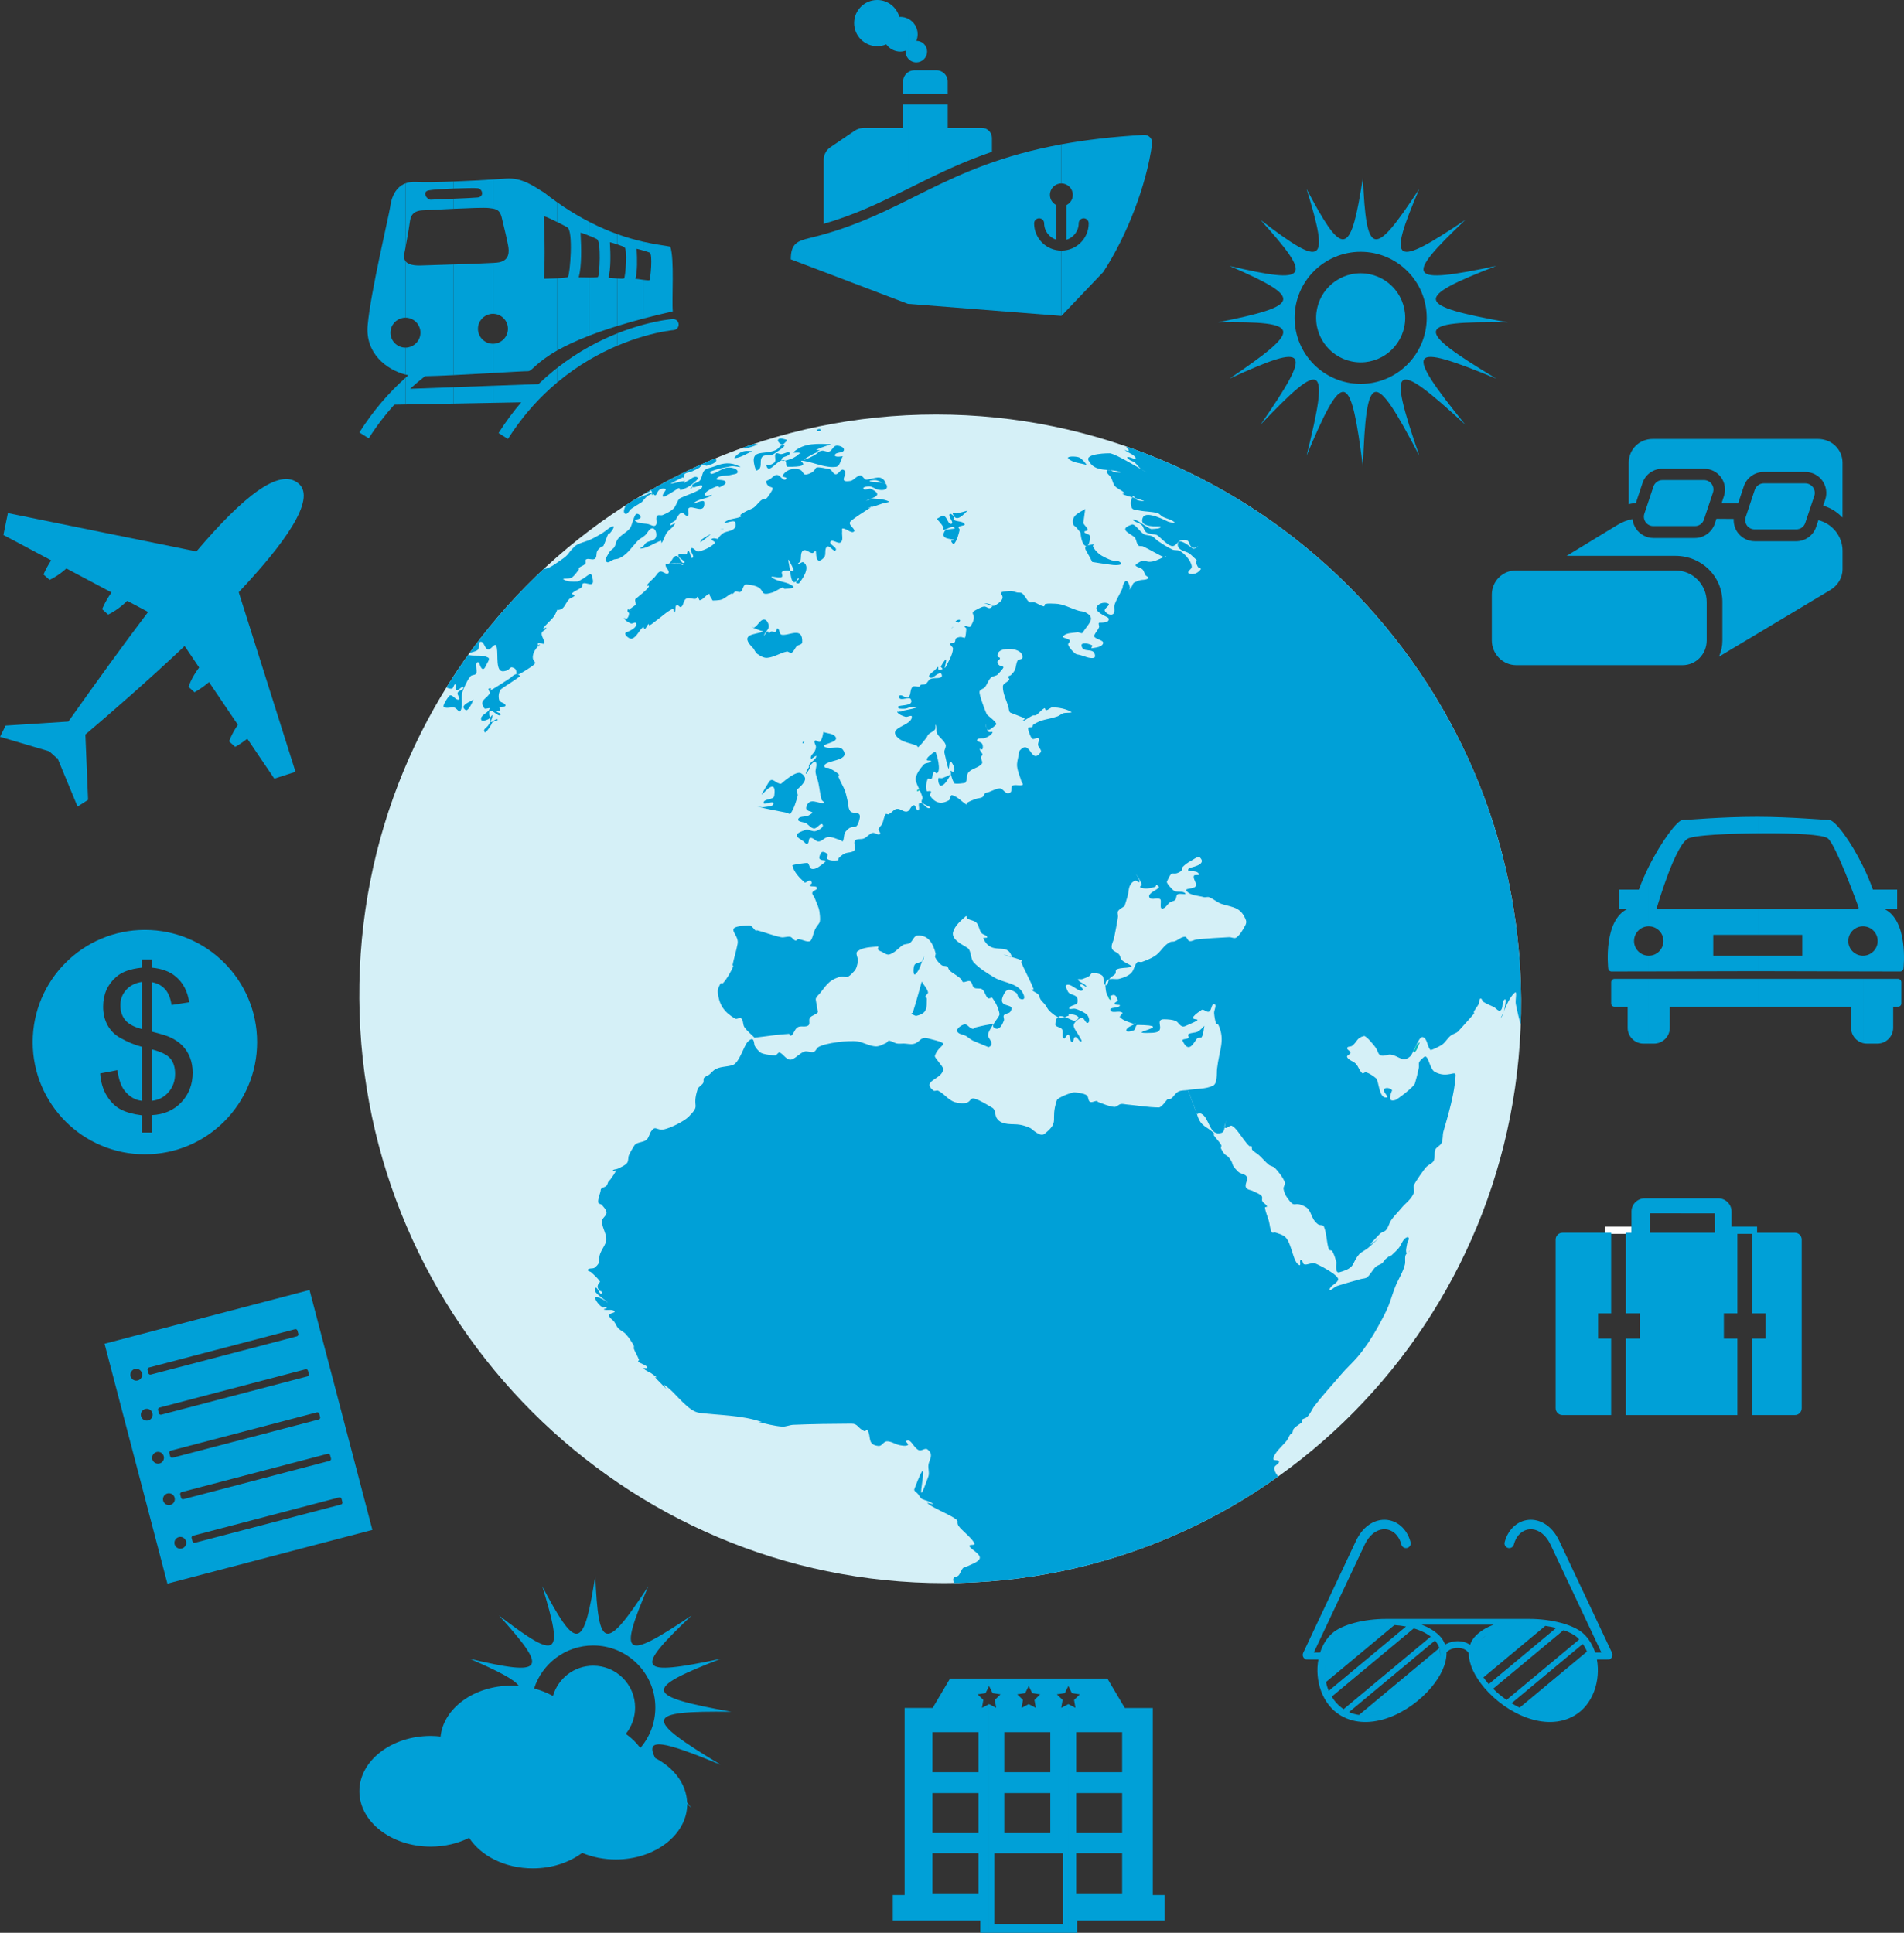
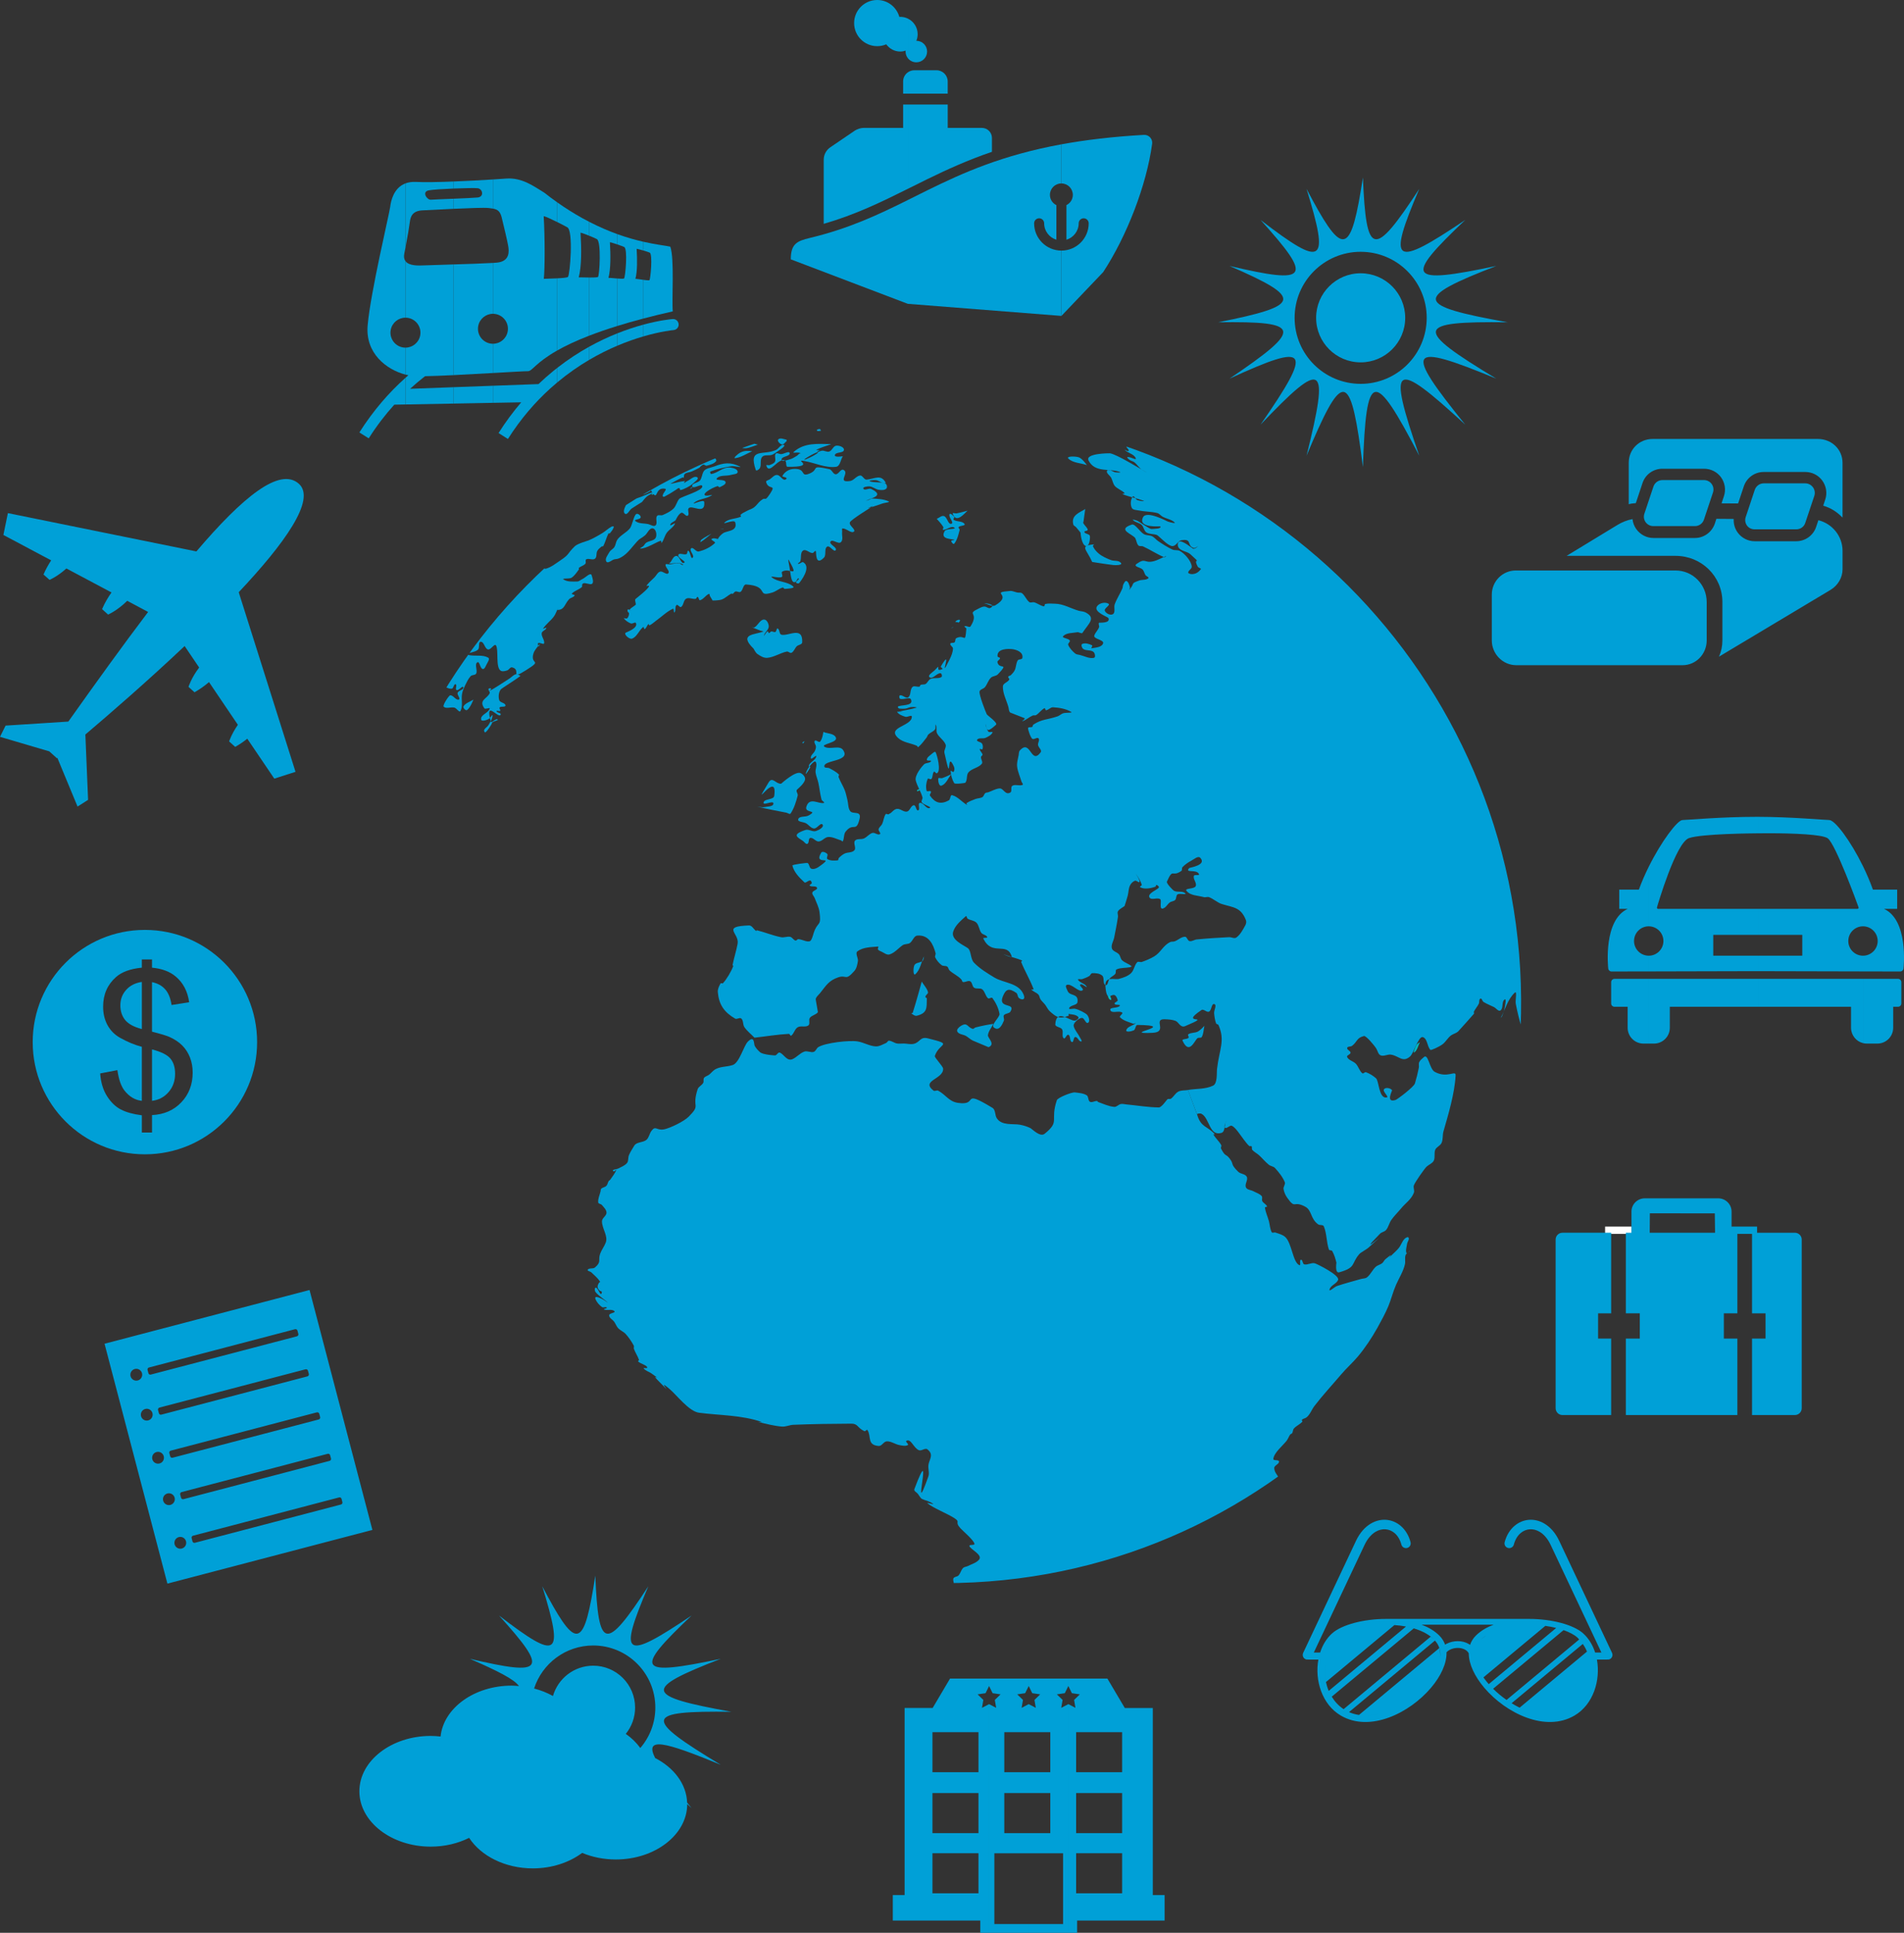
<svg xmlns="http://www.w3.org/2000/svg" xmlns:xlink="http://www.w3.org/1999/xlink" x="0px" y="0px" width="293.078px" height="297.502px" viewBox="0 0 293.078 297.502" xml:space="preserve">
  <rect x="0" y="0" width="293.078" height="297.502" fill="#333333" stroke="none" />
  <g id="background">
    <radialGradient id="SVGID_1_" cx="563.4" cy="548.363" r="132.691" gradientTransform="matrix(0.997 0 0 0.09 0.166 504.151)" gradientUnits="userSpaceOnUse">
      <stop offset="0" style="stop-color:#F37B53" />
      <stop offset="0.193" style="stop-color:#EF7951" />
      <stop offset="0.392" style="stop-color:#E3734D" />
      <stop offset="0.593" style="stop-color:#CE6845" />
      <stop offset="0.795" style="stop-color:#B15939" />
      <stop offset="0.997" style="stop-color:#8D462B" />
      <stop offset="1" style="stop-color:#8C462B" />
    </radialGradient>
    <line fill-rule="evenodd" clip-rule="evenodd" fill="url(#SVGID_1_)" x1="561.989" y1="602.884" x2="561.989" y2="504.516" />
  </g>
  <g id="objects">
    <g>
-       <path fill-rule="evenodd" clip-rule="evenodd" fill="#C85A28" d="M255.63,358.645" />
      <g>
-         <path fill-rule="evenodd" clip-rule="evenodd" fill="#D5F0F7" d="M144.094,63.803c49.385,0,89.702,40.267,90.046,89.94 c0.354,49.669-39.399,89.936-88.781,89.936c-49.385,0-89.701-40.267-90.051-89.936C54.959,104.07,94.711,63.803,144.094,63.803z" />
        <g>
          <defs>
            <path id="SVGID_2_" d="M144.094,63.803c49.385,0,89.702,40.267,90.046,89.94c0.354,49.669-39.399,89.936-88.781,89.936 c-49.385,0-89.701-40.267-90.051-89.936C54.959,104.07,94.711,63.803,144.094,63.803z" />
          </defs>
          <clipPath id="SVGID_3_">
            <use xlink:href="#SVGID_2_" />
          </clipPath>
          <g clip-path="url(#SVGID_3_)">
            <g>
              <path fill-rule="evenodd" clip-rule="evenodd" fill="#00A0D7" d="M148.942,78.601c-0.382,0.298-1.759,2.125-2.291,0.456 c-0.059-0.195,0.416,0.007,0.614-0.037C147.831,78.91,148.942,78.601,148.942,78.601z" />
              <path fill-rule="evenodd" clip-rule="evenodd" fill="#00A0D7" d="M127.96,68.361c-0.769,0.294-1.578,0.492-2.302,0.871 c-0.154,0.084,0.691-0.007,0.529,0.066c-0.713,0.287-1.456,0.544-2.222,0.636c-0.347,0.037-0.673-0.202-1.015-0.265 c-0.266-0.051-1.008,0.104-0.81-0.077C123.815,68.077,125.923,68.331,127.96,68.361z" />
              <path fill-rule="evenodd" clip-rule="evenodd" fill="#00A0D7" d="M129.734,70.222c-0.35,0.544-0.409,1.552-1.049,1.633 c-1.626,0.206-3.234-0.611-4.852-0.891c-1.829-0.317,2.063,0.942-2.604,0.886c-0.338-0.007-0.088-0.783-0.39-0.945 c-1.03-0.581-2.436,2.333-2.884,0.743c-0.044-0.161,0.348,0.011,0.507-0.059c0.299-0.125,0.669-0.235,0.825-0.526 c0.198-0.357-0.142-0.905,0.118-1.222c0.176-0.217,0.555,0.07,0.834,0.062c0.438-0.015,1.283-0.577,1.313-0.139 c0.044,0.529-1.272,0.449-1.25,0.978c0.022,0.431,0.875,0.059,1.291-0.041c0.39-0.098,0.726-0.342,1.07-0.541 c0.177-0.106,0.292-0.323,0.49-0.375c0.574-0.14,1.178-0.125,1.763-0.198c0.331-0.037,0.676-0.228,0.985-0.114 c0.654,0.235-3.564,2.079-1.544,0.865c0.662-0.398,1.359-0.766,2.111-0.957c0.382-0.092,0.805,0.258,1.176,0.125 c0.445-0.151,0.615-0.861,1.082-0.906c0.449-0.051,1.244,0.221,1.178,0.663c-0.078,0.53-1.303,0.265-1.398,0.791 C128.436,70.464,129.734,70.222,129.734,70.222z" />
              <path fill-rule="evenodd" clip-rule="evenodd" fill="#00A0D7" d="M167.298,71.59c-0.949-0.338-2.126-0.302-2.844-1.001 c-0.39-0.39,1.106-0.375,1.621-0.191C166.604,70.589,167.298,71.59,167.298,71.59z" />
              <path fill-rule="evenodd" clip-rule="evenodd" fill="#00A0D7" d="M126.084,67.227c-0.474-0.052-1.427-0.146-1.427-0.146 S125.61,67.175,126.084,67.227z" />
              <path fill-rule="evenodd" clip-rule="evenodd" fill="#00A0D7" d="M126.357,66.323c-0.206-0.022-0.515,0.118-0.61-0.066 c-0.085-0.147,0.291-0.232,0.459-0.214C126.309,66.05,126.357,66.323,126.357,66.323z" />
              <path fill-rule="evenodd" clip-rule="evenodd" fill="#00A0D7" d="M144.193,79.862c0.371-0.143,0.737-0.552,1.116-0.423 c0.519,0.169,0.617,1.343,1.14,1.177c0.463-0.154-0.475-0.994-0.295-1.453c0.096-0.247,0.552,0.162,0.713,0.379 c0.096,0.125-0.205,0.372-0.078,0.463c0.498,0.346,1.343,0.155,1.682,0.648c0.199,0.287-0.695,0.213-0.913,0.478 c-0.102,0.125,0.2,0.298,0.156,0.449c-0.184,0.729-0.368,1.507-0.828,2.104c-0.125,0.162-0.46-0.214-0.46-0.412 c0-0.166,0.589-0.081,0.457-0.177c-0.272-0.191-2.263,0.011-1.465-1.354c0.266-0.448,1.898-0.213,1.479-0.526 c-0.478-0.35-1.147,0.371-1.744,0.342c-0.14-0.011,0.132-0.309,0.051-0.434C144.939,80.654,144.193,79.862,144.193,79.862z" />
              <path fill-rule="evenodd" clip-rule="evenodd" fill="#00B9C1" d="M126.35,65.146c-0.508-0.118-1.302,0.125-1.53-0.35 c-0.18-0.378,0.798-0.438,1.206-0.346C126.276,64.505,126.35,65.146,126.35,65.146z" />
              <path fill-rule="evenodd" clip-rule="evenodd" fill="#00A0D7" d="M121.071,67.912c-0.239,0.169-0.434,0.559-0.717,0.5 c-0.309-0.067-0.772-0.552-0.559-0.776c0.291-0.298,0.846-0.041,1.258,0.048C121.126,67.698,121.067,67.838,121.071,67.912z" />
              <path fill-rule="evenodd" clip-rule="evenodd" fill="#00A0D7" d="M119.821,69.394c-0.335,0.203-0.629,0.482-0.998,0.615 c-0.478,0.176-1.155-0.067-1.498,0.309c-0.394,0.43-0.091,1.188-0.346,1.707c-0.106,0.216-0.562,0.543-0.644,0.315 c-1.18-3.487,1.137-2.185,3.102-3.075c0.437-0.198,0.761-0.93,1.224-0.772C121.053,68.625,119.821,69.394,119.821,69.394z" />
              <path fill-rule="evenodd" clip-rule="evenodd" fill="#00B9C1" d="M123.035,65.977c-1.137,0.603-1.27,1.067-2.49,0.073 c-0.221-0.176,0.562,0.257,0.831,0.177c0.691-0.228,1.191-0.957,1.909-1.063C123.568,65.123,123.035,65.977,123.035,65.977z" />
              <path fill-rule="evenodd" clip-rule="evenodd" fill="#00B9C1" d="M165.62,65.119c-0.247,0.132-0.468,0.361-0.751,0.401 c-0.529,0.074-1.972-0.817-1.934-1.167c0.044-0.426,0.861,0.085,1.276,0.203C164.696,64.697,165.62,65.119,165.62,65.119z" />
              <path fill-rule="evenodd" clip-rule="evenodd" fill="#00A0D7" d="M166.325,81.985c-0.228-0.273-0.441-0.559-0.676-0.824 c-0.129-0.154-0.383-0.228-0.435-0.42c-0.375-1.412,0.883-1.809,1.87-2.406c0.025-0.014-0.046,0.045-0.046,0.074 c-0.095,0.618-0.16,1.236-0.254,1.858c-0.011,0.084-0.077,0.176-0.038,0.253c0.176,0.346,0.793,0.875,0.667,1.074 c-0.103,0.162-0.573,0.118-0.499,0.306c0.124,0.324,0.822,0.269,0.854,0.622c0.051,0.548-0.141,1.707-0.655,1.512 C166.426,83.78,166.325,81.985,166.325,81.985z" />
              <path fill-rule="evenodd" clip-rule="evenodd" fill="#00B9C1" d="M117.072,67.625c0.199-0.169,0.604-0.5,0.604-0.5 S117.271,67.456,117.072,67.625z" />
              <path fill-rule="evenodd" clip-rule="evenodd" fill="#00A0D7" d="M115.789,69.46c-0.875,0.357-1.688,0.949-2.63,1.063 c-0.375,0.045,0.426-0.673,0.766-0.846C114.66,69.309,115.12,69.391,115.789,69.46z" />
              <path fill-rule="evenodd" clip-rule="evenodd" fill="#00B9C1" d="M173.265,68.585c-0.59-0.195-1.23-0.276-1.773-0.585 c-0.111-0.066,0.024-0.397,0.146-0.353C172.233,67.838,173.265,68.585,173.265,68.585z" />
              <path fill-rule="evenodd" clip-rule="evenodd" fill="#00B9C1" d="M122.409,64.836c-0.73,0.253-1.438,0.89-2.21,0.758 c-0.375-0.067-0.382-0.905-0.088-1.155c0.419-0.365,3.126-0.743,3.567,0.125C123.878,64.955,122.409,64.836,122.409,64.836z" />
              <path fill-rule="evenodd" clip-rule="evenodd" fill="#00A0D7" d="M116.653,68.449c-0.614,0.184-1.206,0.478-1.838,0.544 c-0.28,0.03-0.941-0.029-0.787-0.265C114.696,67.721,115.851,68.264,116.653,68.449z" />
              <path fill-rule="evenodd" clip-rule="evenodd" fill="#00A0D7" d="M168.12,86.499c-0.889-2.002-2.02-2.494,0.263-2.704 c0.103-0.011-0.188,0.169-0.151,0.265c0.229,0.588,0.865,1.195,1.398,1.501c0.455,0.272,0.948,0.496,1.448,0.669 c0.413,0.14,0.921,0.015,1.28,0.257c0.821,0.57-0.772,0.507-0.993,0.485C170.284,86.848,168.12,86.499,168.12,86.499z" />
              <path fill-rule="evenodd" clip-rule="evenodd" fill="#00A0D7" d="M109.694,92.436c-0.137-0.224-0.279-0.445-0.405-0.673 c-0.066-0.11-0.044-0.405-0.158-0.353c-0.526,0.213-0.832,0.832-1.375,0.978c-0.199,0.051-0.174-0.441-0.371-0.507 c-0.133-0.044-0.17,0.272-0.311,0.294c-0.481,0.074-1.033-0.257-1.456-0.022c-0.434,0.243-0.368,1-0.78,1.273 c-0.209,0.143-0.5-0.45-0.698-0.295c-0.302,0.25-0.055,0.854-0.328,1.133c-0.143,0.14-0.04-0.644-0.224-0.566 c-0.938,0.419-1.681,1.184-2.517,1.776c-0.368,0.261-0.688,0.592-1.096,0.787c-0.074,0.033-0.081-0.254-0.147-0.202 c-0.257,0.195-0.309,0.611-0.592,0.765c-0.114,0.06-0.125-0.39-0.228-0.312c-0.658,0.496-0.938,1.504-1.721,1.788 c-0.416,0.151-1.343-0.695-0.961-0.923c0.17-0.096,1.906-0.692,1.568-1.464c-0.103-0.243-0.537,0.147-0.785,0.052 c-0.406-0.162-0.811-0.416-1.069-0.772c-0.103-0.14,0.375,0.096,0.493-0.014c0.195-0.185,0.284-0.482,0.294-0.751 c0.016-0.136-0.213-0.206-0.231-0.346c-0.082-0.574,0.441-0.11,0.543-0.103c0.088,0.007-0.258-0.096-0.205-0.169 c0.243-0.302,0.64-0.457,0.916-0.732c0.041-0.045,0-0.125,0-0.188c-0.008-0.228-0.167-0.493-0.037-0.684 c0.022-0.03,2.147-1.659,2.081-2.001c-0.025-0.132-0.448,0.069-0.378-0.036c0.327-0.516,0.831-0.891,1.254-1.333 c0.28-0.287,0.457-0.743,0.843-0.854c0.409-0.117,0.998,0.582,1.262,0.243c0.279-0.357-0.486-0.854-0.431-1.31 c0.026-0.195,0.402-0.022,0.6-0.044c0.486-0.051,0.964-0.198,1.457-0.176c0.217,0.007,0.39,0.294,0.603,0.265 c0.261-0.041-0.471-0.328-0.736-0.309c-0.573,0.037-1.154,0.11-1.736,0.136c-0.131,0.004,0.303,0.011,0.405-0.081 c0.401-0.328,0.548-1.119,1.066-1.133c0.533-0.019,0.706,1.287,1.184,1.059c0.449-0.217-1.007-0.732-0.875-1.206 c0.11-0.401,0.864,0.029,1.25-0.133c0.18-0.077,0.118-0.618,0.287-0.516c0.364,0.21,0.347,1.336,0.663,1.071 c0.367-0.317-0.571-1.089-0.239-1.431c0.287-0.302,0.754,0.559,1.159,0.471c0.919-0.209,1.828-0.651,2.508-1.302 c0.191-0.183-0.713-0.46-0.504-0.622c0.334-0.258,0.846,0.044,1.269,0.029c0.096-0.003-0.331,0.026-0.287-0.066 c0.169-0.331,0.449-0.604,0.751-0.828c0.562-0.445,2.316-0.253,1.906-1.691c-0.153-0.526-2.028,0.404-1.641,0.018 c0.624-0.632,1.71-0.515,2.516-0.905c0.081-0.042-0.128-0.214-0.066-0.279c0.271-0.262,0.628-0.413,0.956-0.589 c0.36-0.198,0.779-0.297,1.11-0.544c0.397-0.293,0.654-0.738,1.044-1.048c0.959-0.79,0.441,0.431,1.473-1.122 c0.971-1.485-0.276-0.427-0.641-1.736c-0.067-0.229,0.36-0.287,0.553-0.416c0.368-0.236,0.677-0.691,1.11-0.681 c0.441,0.012,0.691,0.589,1.111,0.732c0.14,0.041,0.426-0.106,0.36-0.232c-0.107-0.209-0.478-0.131-0.64-0.309 c-0.007-0.014,0.478-1.084,1.846-1.122c1.883-0.051,0.861,1.306,2.311,0.729c1.691-0.68-0.077-1.368,3.092-0.688 c0.402,0.088,0.549,0.769,0.961,0.787c0.457,0.022,0.768-0.875,1.188-0.685c1.041,0.468-1.093,2.05,1.048,1.718 c0.574-0.092,0.941-0.78,1.522-0.846c0.39-0.048,0.607,0.673,1.004,0.637c1.283-0.125,2.226-0.883,2.939,0.478 c0.059,0.118-0.26,0.073-0.389,0.041c-0.397-0.103-0.743-0.394-1.149-0.446c-0.308-0.037-1.191,0.074-0.897,0.181 c0.755,0.276,1.655,0.033,2.396,0.364c0.235,0.103,0.32,0.589,0.128,0.772c-0.279,0.258-0.753,0.229-1.141,0.177 c-0.514-0.065-0.942-0.5-1.456-0.533c-0.331-0.019-1.111,0.104-0.919,0.375c0.227,0.327,0.834-0.151,1.198,0.026 c2.142,1.059,0,1.375-0.769,1.798c-0.128,0.066,0.284-0.077,0.424-0.125c0.184-0.059,0.345-0.213,0.53-0.203 c0.847,0.063,1.735,0.074,2.501,0.442c0.294,0.136-0.611,0.205-0.917,0.312c-0.738,0.246-1.474,0.511-2.229,0.731 c-0.232,0.063,0.85-0.419,0.659-0.279c-0.107,0.084-3.351,2.063-3.479,2.457c-0.158,0.46,0.581,0.809,0.688,1.28 c0.026,0.139-0.209,0.257-0.349,0.231c-0.511-0.092-0.934-0.548-1.457-0.566c-0.168-0.004-0.058,0.342-0.08,0.511 c-0.07,0.537,0.213,1.265-0.2,1.615c-0.397,0.342-1.302-0.548-1.585-0.103c-0.28,0.43,1.085,0.894,0.798,1.32 c-0.266,0.397-0.92-0.798-1.317-0.544c-0.5,0.312-0.084,1.273-0.493,1.692c-1.39,1.435-1.155-0.905-1.25-1 c-0.136-0.147-0.324,0.302-0.529,0.294c-0.49-0.021-1.03-0.662-1.435-0.382c-0.472,0.327-0.228,1.133-0.434,1.669 c-0.051,0.154-0.494,0.324-0.331,0.372c0.271,0.077,0.585-0.387,0.824-0.225c1.229,0.78-0.368,2.829-0.648,3.178 c-0.098,0.137-0.471,0.066-0.497-0.096c-0.025-0.243,0.626-0.478,0.416-0.604c-0.212-0.125-0.294,0.435-0.521,0.537 c-0.67,0.299-0.7-1.169-0.898-2.28c-0.062-0.361-0.294-1.413-0.11-1.096c1.641,2.965,0.207,1.096-1,1.78 c-0.243,0.136,0.177,0.695-0.07,0.828c-0.445,0.247-1.931-0.261-1.542,0.062c0.92,0.765,2.406,0.604,3.288,1.398 c0.338,0.302-0.846,0.331-1.291,0.379c-0.129,0.01-0.202-0.247-0.327-0.21c-0.574,0.169-1.037,0.6-1.604,0.773 c-2.56,0.787-0.331-0.997-4.016-1.244c-0.475-0.029-0.464,0.873-0.861,1.133c-0.22,0.14-0.529-0.118-0.78-0.052 c-0.183,0.052-0.265,0.28-0.435,0.365c-0.064,0.033-0.147-0.07-0.213-0.041c-0.506,0.264-0.926,0.707-1.471,0.912 C110.657,92.438,109.694,92.436,109.694,92.436z" />
              <path fill-rule="evenodd" clip-rule="evenodd" fill="#00A0D7" d="M111.364,81.389c-0.442,0.073-0.865,0.118,0.014-0.037 C111.385,81.352,111.367,81.378,111.364,81.389z" />
              <path fill-rule="evenodd" clip-rule="evenodd" fill="#00B9C1" d="M118.795,65.792c-0.601,0.39-1.385,0.95-2.068,1.173 c-0.497,0.166-1.037,0.166-1.537,0.319c-0.085,0.023,0.154,0.082,0.243,0.067c0.684-0.081,1.357-0.221,2.038-0.342 c0.102-0.022,0.396-0.114,0.301-0.066c-1.744,0.968-3.863,0.777-5.634,1.681c-0.414,0.206-1.936,1.329-2.55,0.571 c-0.224-0.284,0.563-0.445,0.883-0.607c0.423-0.218,0.949-0.24,1.335-0.523c0.471-0.353,0.684-0.985,1.162-1.324 c0.272-0.195,0.674-0.089,0.99-0.203c0.522-0.188,0.992-0.497,1.511-0.695c0.356-0.133,1.357-0.567,1.108-0.28 c-0.498,0.56-1.432,0.604-1.902,1.188c-0.32,0.394,0.956-0.364,1.416-0.584c0.438-0.213,0.805-0.567,1.272-0.713 c0.43-0.144,0.917-0.051,1.365-0.148c0.203-0.043,0.533-0.462,0.567-0.256C119.327,65.348,118.795,65.792,118.795,65.792z" />
              <path fill-rule="evenodd" clip-rule="evenodd" fill="#00A0D7" d="M109.517,82.147c-0.559,0.427-1.066,0.931-1.678,1.288 c-0.117,0.07,0.037-0.31,0.147-0.39C108.458,82.684,109.517,82.147,109.517,82.147z" />
              <path fill-rule="evenodd" clip-rule="evenodd" fill="#00A0D7" d="M106.64,74.959c-0.122,0.096-0.216,0.228-0.36,0.279 C106.14,75.291,106.522,74.871,106.64,74.959z" />
              <path fill-rule="evenodd" clip-rule="evenodd" fill="#00B9C1" d="M109.756,70.119c-0.566,0.254-1.136,0.504-1.706,0.754 c-0.258,0.121-0.932,0.57-0.766,0.349c0.363-0.474,0.832-0.904,1.38-1.147C108.994,69.927,109.392,70.104,109.756,70.119z" />
              <path fill-rule="evenodd" clip-rule="evenodd" fill="#00A0D7" d="M147.364,95.749c-0.757,0.101,0.173-0.514,0.379-0.323 c0.103,0.103-0.07,0.301-0.177,0.397C147.515,95.867,147.364,95.749,147.364,95.749z" />
              <path fill-rule="evenodd" clip-rule="evenodd" fill="#00A0D7" d="M146.397,96.72c0.11-0.066,0.2-0.18,0.331-0.202 C146.85,96.492,146.397,96.72,146.397,96.72z" />
              <path fill-rule="evenodd" clip-rule="evenodd" fill="#00A0D7" d="M103.985,80.087c-0.273,0.235-0.757,0.353-0.824,0.714 c-0.038,0.246,0.838-0.427,0.736-0.192c-0.258,0.582-0.913,0.898-1.277,1.42c-0.324,0.471-0.431,1.075-0.769,1.527 c-0.07,0.088-0.029-0.35-0.144-0.32c-0.669,0.184-2.233,1.235-3.138,1.199c-0.202-0.007,0.324-0.235,0.467-0.386 c0.158-0.151,0.246-0.383,0.43-0.511c0.459-0.309,1.243-0.283,1.479-0.787c0.206-0.449,0.037-1.32-0.453-1.42 c-0.541-0.103-0.805,0.743-1.225,1.089c-0.669,0.544-0.713,0.39-1.232,0.954c-0.86,0.937-1.623,2.166-2.877,2.615 c-0.195,0.069-0.408,0.062-0.603,0.11c-0.412,0.103-0.981,0.699-1.221,0.345c-0.283-0.426,0.221-1.011,0.467-1.457 c0.176-0.32,0.577-0.478,0.772-0.787c0.206-0.324,0.213-0.743,0.412-1.067c0.457-0.743,1.476-1.147,1.994-1.832 c0.332-0.441,0.571-1.935,0.956-2.177c0.244-0.155,0.733,0.235,0.685,0.518c-0.044,0.328-1.096,0.313-0.839,0.542 c0.516,0.459,1.339,0.338,2.008,0.492c0.368,0.081,0.842,0.449,1.118,0.191c0.354-0.331-0.058-1.044,0.221-1.442 c0.173-0.25,0.619-0.021,0.884-0.146c0.588-0.258,1.199-0.544,1.662-0.997c0.404-0.401,0.5-1.041,0.868-1.479 c0.312-0.372,3.649-1.25,3.562-1.953c-0.075-0.512-1.355,0.497-1.538,0.014c-0.185-0.466,0.881-0.514,1.184-0.912 c0.287-0.375,0.301-0.906,0.523-1.325c0.279-0.559,1.096-0.603,1.677-0.828c1.375-0.544,2.487-0.731,3.954,0.026 c0.394,0.206-0.886-0.132-1.328-0.059c-1.085,0.177-2.178,0.405-3.208,0.806c-0.125,0.048-0.022,0.413,0.114,0.39 c1.209-0.209,1.732-1.163,3.049-0.975c0.397,0.052,1.015,0.243,1.019,0.648c0.004,0.367-0.651,0.349-1.004,0.456 c-0.729,0.231-1.744-0.037-2.222,0.559c-0.298,0.375,1.203,0.066,1.354,0.526c0.133,0.386-0.537,0.628-0.897,0.816 c-0.11,0.059-0.224-0.202-0.346-0.165c-0.566,0.188-1.103,0.456-1.588,0.802c-0.188,0.14-0.537,0.444-0.354,0.595 c0.266,0.235,1.347-0.185,1.06,0.015c-0.814,0.577-2.009,0.515-2.745,1.185c-0.396,0.357,1.545-0.676,1.594-0.147 c0.197,2.064-1.903,0.376-2.395,0.95c-0.251,0.29,0.177,0.941-0.148,1.148c-0.305,0.183-0.654-0.567-0.993-0.442 C104.415,79.109,103.985,80.087,103.985,80.087z" />
              <path fill-rule="evenodd" clip-rule="evenodd" fill="#00B9C1" d="M100.851,75.894c-0.176,0.074-0.571,0.412-0.538,0.221 c0.038-0.203,0.361-0.218,0.559-0.295C100.891,75.809,100.857,75.868,100.851,75.894z" />
              <path fill-rule="evenodd" clip-rule="evenodd" fill="#00A0D7" d="M116.002,99.847c-2.395-2.333,0.261-2.126,1.468-2.633 c0.14-0.059-0.281-0.089-0.417-0.144c-0.493-0.194-1-0.375-1.471-0.622c-0.158-0.084,0.372,0.213,0.533,0.13 c0.563-0.306,0.836-1.174,1.472-1.218c0.425-0.029,0.746,0.618,0.749,1.052c0.004,0.522-0.61,0.879-0.732,1.39 c-0.062,0.272,0.299-0.5,0.553-0.625c0.095-0.044,0.092,0.254,0.202,0.262c0.144,0.004,0.213-0.217,0.357-0.24 c0.21-0.037,0.446,0.163,0.637,0.071c0.191-0.089,0.161-0.615,0.352-0.526c0.339,0.157,0.222,0.875,0.582,0.956 c1.092,0.25,3.318-1.383,3.193,1.177c-0.022,0.345-0.592,0.364-0.842,0.603c-0.301,0.302-0.424,0.802-0.805,1.001 c-0.213,0.11-0.482-0.243-0.726-0.191c-1.033,0.217-1.968,0.883-3.019,0.967c-0.538,0.041-1.06-0.291-1.502-0.592 C116.307,100.48,116.002,99.847,116.002,99.847z" />
              <path fill-rule="evenodd" clip-rule="evenodd" fill="#00A0D7" d="M98.824,77.266c-0.533,0.338-1.081,0.658-1.607,1.019 c-0.346,0.243-0.652,1.03-1.008,0.787c-0.375-0.258-0.048-0.964,0.169-1.369c1.108-2.1,0.652-0.691,1.7-1.015 c0.86-0.273,1.662-0.685,2.508-0.986c0.081-0.029,0.316-0.04,0.251,0.008c-0.383,0.272-0.865,0.4-1.236,0.691 C99.298,76.636,98.824,77.266,98.824,77.266z" />
              <path fill-rule="evenodd" clip-rule="evenodd" fill="#00A0D7" d="M95.782,80.756c0.102-0.147,0.302-0.452,0.302-0.452 S95.884,80.609,95.782,80.756z" />
              <path fill-rule="evenodd" clip-rule="evenodd" fill="#00A0D7" d="M95.532,80.561c0.109-0.18,0.33-0.533,0.33-0.533 S95.642,80.381,95.532,80.561z" />
              <path fill-rule="evenodd" clip-rule="evenodd" fill="#00A0D7" d="M123.855,114.093c-0.087,0.107-0.136,0.258-0.256,0.328 c-0.045,0.022-0.104-0.103-0.071-0.147C123.605,114.175,123.855,114.093,123.855,114.093z" />
              <path fill-rule="evenodd" clip-rule="evenodd" fill="#00A0D7" d="M146.463,119.144c-0.522,0.596-0.807,1.53-1.553,1.788 c-0.374,0.129-0.53-0.699-0.486-1.089c0.022-0.206,0.42-0.003,0.616-0.074C145.536,119.607,146.463,119.144,146.463,119.144z" />
              <path fill-rule="evenodd" clip-rule="evenodd" fill="#00B9C1" d="M143.027,121.164c0.007,0.092,0.022,0.276,0.022,0.276 S143.035,121.256,143.027,121.164z" />
              <path fill-rule="evenodd" clip-rule="evenodd" fill="#00B9C1" d="M141.159,121.814c0.162-0.088,0.441-0.088,0.47-0.265 c0.038-0.139-0.293-0.043-0.415,0.023C141.145,121.612,141.181,121.734,141.159,121.814z" />
              <path fill-rule="evenodd" clip-rule="evenodd" fill="#00A0D7" d="M126.739,112.663c0.632,0.272,1.57,0.206,1.905,0.813 c0.478,0.872-2.56,1.056-1.669,1.504c0.838,0.423,2.241-0.316,2.787,0.449c1.311,1.84-3.085,1.501-2.868,2.571 c0.052,0.261,0.53,0.118,0.765,0.247c0.511,0.272,1.042,0.548,1.457,0.948c0.103,0.092-0.085,0.28-0.037,0.408 c0.261,0.703,0.683,1.342,0.961,2.049c0.18,0.479,0.276,0.982,0.4,1.472c0.148,0.582,0.082,1.254,0.438,1.736 c0.408,0.534,1.747-0.144,1.438,1.163c-0.53,2.236-0.941,0.474-2.147,1.979c-0.323,0.405-0.191,1.038-0.438,1.49 c-0.055,0.096-0.194-0.115-0.297-0.144c-0.641-0.184-1.271-0.552-1.936-0.515c-0.548,0.022-0.934,0.666-1.478,0.691 c-0.472,0.029-0.839-0.64-1.294-0.544c-0.331,0.066-0.133,0.772-0.446,0.905c-0.238,0.103-0.449-0.28-0.666-0.43 c-0.816-0.556-1.876-0.968,0.369-1.703c0.507-0.169,1.087,0.331,1.596,0.169c0.456-0.14,1.309-0.604,1.037-0.997 c-0.279-0.397-0.838,0.636-1.316,0.599c-0.486-0.037-0.802-0.552-1.221-0.795c-0.391-0.231-1.343-0.198-1.212-0.628 c0.158-0.533,1.079-0.302,1.571-0.563c1.626-0.887-0.617-0.328-0.324-1.332c0.474-1.625,1.92-0.39,2.715-0.617 c0.198-0.059-0.309-0.309-0.368-0.508c-0.235-0.857-0.309-1.758-0.5-2.626c-0.118-0.526-0.353-1.027-0.423-1.556 c-0.062-0.534,0.302-1.145,0.033-1.615c-0.136-0.242-0.541,0.188-0.722,0.397c-0.352,0.397-0.676,0.846-0.812,1.35 c-0.107,0.394,0.549-0.614,0.71-0.982c0.037-0.081-0.244,0.036-0.25-0.043c-0.044-0.659,1.085-0.946,1.151-1.597 c0.026-0.298-0.77,0.596-0.835,0.31c-0.102-0.435,0.457-0.758,0.633-1.163c0.084-0.191,0.154-0.404,0.154-0.617 c-0.007-0.31-0.375-0.669-0.184-0.909c0.176-0.217,0.625,0.328,0.816,0.129C126.6,113.781,126.739,112.663,126.739,112.663z" />
              <path fill-rule="evenodd" clip-rule="evenodd" fill="#00A0D7" d="M122.863,121.377c-0.082,0.107-0.24,0.172-0.251,0.312 c-0.019,0.261,0.239,0.515,0.178,0.765c-0.251,0.96-0.546,1.935-1.09,2.759c-0.132,0.188-0.449-0.082-0.669-0.125 c-1.463-0.298-2.939-0.552-4.392-0.913c-0.302-0.074,0.626,0.132,0.934,0.066c0.517-0.11,1.509-0.052,1.476-0.582 c-0.033-0.504-1.578,0.39-1.519-0.11c0.072-0.648,1.558-0.394,1.647-1.046c0.596-4.288-3.907,2.987-0.869-2.066 c0.593-0.986,1.097,0.257,1.928,0.198c0.003,0,2.185-2,2.995-1.64c0.368,0.162,0.756,0.596,0.69,0.989 C123.833,120.564,122.863,121.377,122.863,121.377z" />
              <path fill-rule="evenodd" clip-rule="evenodd" fill="#00B9C1" d="M124.768,123.073c-0.067,0.021-0.21,0.066-0.21,0.066 S124.701,123.094,124.768,123.073z" />
              <path fill-rule="evenodd" clip-rule="evenodd" fill="#00B9C1" d="M137.212,125.155c-0.174,0.448-0.092,1.114-0.511,1.346 c-0.324,0.169-0.081-0.75,0.048-1.089C136.811,125.25,137.212,125.155,137.212,125.155z" />
              <path fill-rule="evenodd" clip-rule="evenodd" fill="#00A0D7" d="M80.116,104.022c-0.534,0.481-2.91,1.923-3.049,2.115 c-0.316,0.448-0.375,1.111-0.221,1.632c0.125,0.405,0.941,0.398,0.96,0.81c0.019,0.325-0.677,0.084-0.901,0.309 c-0.125,0.126,0.195,0.387,0.084,0.523c-0.118,0.144-0.577-0.125-0.555,0.055c0.037,0.268,0.709,0.24,0.64,0.5 c-0.257,0.879-2.483-2.468-1.53,1.088c0.096,0.35,0.71-0.503,1.03-0.33c0.264,0.143-0.548,0.268-0.78,0.459 c-0.096,0.093-0.096,0.254-0.173,0.361c-0.283,0.405-0.508,0.875-0.901,1.177c-0.107,0.08-0.25-0.228-0.199-0.35 c0.132-0.32,0.508-0.481,0.677-0.783c0.265-0.464,0.611-0.935,0.611-1.472c0-0.272-0.354,0.449-0.603,0.567 c-0.316,0.143-0.699,0.316-1.032,0.213c-0.176-0.059-0.143-0.4-0.044-0.552c0.332-0.496,1.059-0.706,1.245-1.265 c0.08-0.257-0.664,0.166-0.816-0.055c-0.924-1.284,0.434-1.459,0.823-2.328c0.091-0.207-0.25-0.435-0.183-0.648 c0.041-0.125,0.341-0.158,0.396-0.037c0.06,0.126-0.389,0.39-0.26,0.332c0.673-0.295,2.361-1.45,3.034-1.866 c0.36-0.22,0.64-0.599,1.054-0.702C79.656,103.709,79.884,103.938,80.116,104.022z" />
              <path fill-rule="evenodd" clip-rule="evenodd" fill="#00A0D7" d="M72.873,107.678c-0.507,0.346-1.206,0.512-1.522,1.034 c-0.136,0.221,0.32,0.731,0.537,0.584C72.409,108.94,72.873,107.678,72.873,107.678z" />
-               <path fill-rule="evenodd" clip-rule="evenodd" fill="#00B9C1" d="M178.09,136.05c0.699,0.225,1.405,0.43,2.097,0.677 c0.169,0.059-0.354-0.066-0.52-0.118C179.139,136.436,178.09,136.05,178.09,136.05z" />
              <path fill-rule="evenodd" clip-rule="evenodd" fill="#00B9C1" d="M150.675,143.34c0.271,0.258,0.813,0.779,0.813,0.779 S150.946,143.598,150.675,143.34z" />
              <path fill-rule="evenodd" clip-rule="evenodd" fill="#00A0D7" d="M142.229,147.21c-0.445,0.916-0.577,2.059-1.332,2.744 c-0.349,0.32-0.356-0.993-0.135-1.412c0.219-0.405,0.897-0.321,1.243-0.637C142.188,147.743,142.229,147.21,142.229,147.21z" />
              <path fill-rule="evenodd" clip-rule="evenodd" fill="#00A0D7" d="M141.88,151.091c0.32,0.541,0.805,1.007,0.963,1.614 c0.066,0.236-0.287,0.397-0.368,0.625c-0.118,0.309,0.199,0.147,0.191,0.412c-0.03,1.402,0.095,2.196-1.545,2.604 c-0.293,0.073-0.589-0.176-0.831-0.356c-0.067-0.044,0.183-0.033,0.206-0.107C141.008,154.302,141.88,151.091,141.88,151.091z " />
              <path fill-rule="evenodd" clip-rule="evenodd" fill="#00B9C1" d="M170.828,153.11c0.044,0.264,0.405,0.843,0.141,0.802 c-0.324-0.048-0.427-0.53-0.486-0.851C170.468,152.948,170.71,153.095,170.828,153.11z" />
              <path fill-rule="evenodd" clip-rule="evenodd" fill="#00A0D7" d="M149.747,160.173c-0.386-0.177-0.688-0.5-1.055-0.714 c-0.434-0.25-1.103-0.231-1.338-0.677c-0.155-0.301,0.25-0.687,0.537-0.86c1.059-0.659,0.99,0.213,1.825,0.434 c0.154,0.041,0.279-0.154,0.43-0.206c0.51-0.14,1.034-0.244,1.557-0.354c0.401-0.081,1.209-0.206,1.209-0.206 c-0.279,0.581-0.761,1.107-0.842,1.747c-0.052,0.427,1.221,1.395,0.091,1.847" />
              <path fill-rule="evenodd" clip-rule="evenodd" fill="#00A0D7" d="M185.392,157.893c-0.137,0.574-0.114,1.206-0.408,1.726 c-0.11,0.202-0.5,0.04-0.677,0.195c-0.448,0.378-1.252,2.626-2.28,0.371c-0.141-0.312,0.699-0.184,0.918-0.438 c0.126-0.132-0.184-0.441-0.031-0.548c0.422-0.284,1.019-0.181,1.467-0.417C184.78,158.576,185.392,157.893,185.392,157.893z" />
              <path fill-rule="evenodd" clip-rule="evenodd" fill="#00B9C1" d="M218.567,160.416c-0.28,0.522-0.383,1.192-0.84,1.56 c-0.297,0.247,0.109-0.769,0.287-1.107C218.126,160.659,218.567,160.416,218.567,160.416z" />
              <path fill-rule="evenodd" clip-rule="evenodd" fill="#00B9C1" d="M236.612,135.509c-0.125-0.055,0.195,0.527,0.111,0.416 L236.612,135.509z" />
              <path fill-rule="evenodd" clip-rule="evenodd" fill="#00B9C1" d="M203.177,189.864c-0.016,0.074-0.037,0.225-0.037,0.225 S203.161,189.938,203.177,189.864z" />
              <path fill-rule="evenodd" clip-rule="evenodd" fill="#00B9C1" d="M237.64,166.853c0.107-1.126,0.248-2.251,0.312-3.38 c0.007-0.122-0.154,0.206-0.143,0.327c0.02,0.405,0.203,0.795,0.219,1.199c0.008,0.25-0.161,1.597-0.234,2.049 c-0.062,0.434,0.059,1.63-0.213,1.284C237.274,167.945,237.62,167.346,237.64,166.853z" />
              <path fill-rule="evenodd" clip-rule="evenodd" fill="#00B9C1" d="M57.909,187.4c-0.283-0.419-0.846-1.258-0.846-1.258 S57.625,186.98,57.909,187.4z" />
              <path fill-rule="evenodd" clip-rule="evenodd" fill="#00B9C1" d="M56.489,184.656c0.037,0.125,0.103,0.375,0.103,0.375 S56.526,184.781,56.489,184.656z" />
              <path fill-rule="evenodd" clip-rule="evenodd" fill="#00B9C1" d="M195.192,233.16c0.134-0.096,2.488-1.787,2.628-1.935 c0.265-0.28,0.339-0.706,0.589-0.994c0.434-0.497,0.926-0.948,1.441-1.36c0.807-0.648,1.917-1.156,2.693-1.788 c0.356-0.291,0.646-0.651,1-0.949c0.073-0.062-0.25,0.302-0.17,0.243c0.582-0.467,1.164-0.941,1.699-1.465 c0.045-0.039-0.213,0.037-0.176-0.01c0.522-0.691,1.296-1.159,1.898-1.785c0.197-0.201,1.302-1.641,1.324-1.617 c0.771,1.146-1.111,2.141-1.537,2.589c-0.215,0.226-0.309,0.529-0.512,0.758c-2.131,2.438-4.862,4.532-7.515,6.379 L195.192,233.16z" />
              <path fill-rule="evenodd" clip-rule="evenodd" fill="#00B9C1" d="M194.995,233.564c0.067-0.133,0.129-0.269,0.197-0.404 L194.995,233.564z" />
              <path fill-rule="evenodd" clip-rule="evenodd" fill="#00A0D7" d="M59.962,113.248c10.927-23.001,31.217-40.859,55.532-48.69 c8.168-2.627,16.556-3.988,25.112-4.385l0.125-0.047c-4.17,0.471-10.361,0.894-14.595,1.967 c-0.927,0.243-1.869,0.464-2.782,0.773c-2.953,0.982,1.259,0-2.159,0.887c-0.39,0.095-0.801,0.084-1.184,0.209 c-0.423,0.132-0.801,0.397-1.217,0.559c-3.525,1.354,0.11-0.268-3.687,1.287c-0.324,0.133-0.61,0.368-0.95,0.471 c-0.403,0.125-0.852,0.084-1.254,0.21c-0.338,0.106-1.365,0.658-1.718,0.937c-0.066,0.048-0.059,0.167-0.132,0.199 c-0.433,0.209-0.912,0.32-1.353,0.515c-0.118,0.044,1.504-0.375,1.18,0.177c-0.118,0.198-2.498,1-3.115,1.445 c-0.372,0.265-0.677,0.611-1.016,0.908c-0.205,0.181-0.9,0.541-0.624,0.53c0.562-0.026,1.031-0.522,1.588-0.574 c0.302-0.021-0.473,0.368-0.744,0.497c-0.64,0.306-1.032,0.294-1.666,0.511c-0.379,0.132-1.526,0.46-1.122,0.441 c1.118-0.051,2.217-0.313,3.318-0.544c0.095-0.019-0.397-0.044-0.309-0.096c0.574-0.305,1.213-0.471,1.817-0.717 c0.272-0.106,0.519-0.408,0.809-0.345c0.235,0.055,0.552,0.43,0.404,0.621c-0.331,0.416-0.926,0.544-1.438,0.685 c-0.18,0.047-0.347-0.199-0.526-0.158c-0.213,0.043-0.361,0.246-0.53,0.382c-0.016,0.011,0,0.051-0.024,0.063 c-0.407,0.217-0.815,0.434-1.243,0.61c-0.337,0.147-0.765,0.133-1.052,0.368c-0.176,0.14-0.088,0.449-0.191,0.644 c-0.022,0.048-0.037-0.143-0.085-0.121c-0.658,0.283-1.291,0.625-1.908,0.981c-0.066,0.038,0.151-0.003,0.228-0.018 c0.654-0.118,1.309-0.346,1.979-0.39c0.099-0.007-0.221,0.251-0.122,0.265c0.151,0.018,0.269-0.166,0.412-0.225 c0.526-0.22,1.093-0.894,1.594-0.622c0.388,0.221-0.464,0.765-0.781,1.074c-0.261,0.258-1.412,0.875-1.794,0.891 c-0.122,0.007-0.074-0.294-0.191-0.302c-0.199-0.007-0.346,0.177-0.515,0.28c-0.419,0.243-0.816,0.548-1.258,0.765 c-0.235,0.111-0.647,0.46-0.751,0.221c-0.154-0.375,0.751-1.081,0.357-1.155c-1.74-0.331-0.976,2.233-2.175,0.25 c-0.162-0.272,0.132,0.021,1.443-1.126c0.182-0.166,0.69-0.589,0.441-0.603c-0.28-0.022-0.387,0.419-0.611,0.588 c-0.28,0.221-0.641,0.335-0.901,0.57c-0.235,0.209-0.291,0.599-0.57,0.746c-0.434,0.229-1.441,0.82-1.438,0.332 c0.018-0.831,1.062-1.288,1.468-2.016c0.08-0.154-0.335,0.118-0.479,0.217c-0.243,0.185-0.427,0.431-0.666,0.619 c-0.438,0.334-0.882,0.673-1.372,0.938c-0.067,0.037-0.147-0.089-0.221-0.081c-0.97,0.136-1.949,0.272-2.898,0.515 c-0.607,0.155-1.647,0.809-2.14,1.191c-0.096,0.074,0.408-0.227,0.327-0.139c-0.607,0.625-1.796,1.353-2.513,1.751 c-0.122,0.066-0.31,0.022-0.398,0.125c-0.128,0.139-0.092,0.37-0.184,0.537c-0.573,1.059-1.912,1.692-2.743,2.523 c-0.321,0.32-0.57,0.691-0.873,1.03c-0.217,0.243-0.429,0.493-0.688,0.692c-0.118,0.095-0.332,0.058-0.413,0.184 c-0.253,0.419-0.293,0.949-0.537,1.375c-0.243,0.418-0.824,0.511-1.217,0.794c-1.555,1.121-2.424,1.949-3.675,3.414 c-0.521,0.618-1.191,0.714-1.493,1.696c-0.144,0.497,0.691-0.895,1.196-0.982c0.187-0.033,0.411,0.036,0.559-0.074 c0.438-0.302,0.729-0.765,1.129-1.104c0.324-0.28,0.707-0.493,1.052-0.758c0.471-0.361,0.691-1.104,1.272-1.258 c0.331-0.088,0.647,0.449,0.978,0.353c0.816-0.235,1.502-0.794,2.201-1.265c1.522-1.015,0.956-0.949,2.258-2.207 c0.405-0.382,1.927-0.817,2.067-0.868c0.691-0.279,1.734-0.875,2.241-1.199c0.456-0.287,0.842-0.673,1.312-0.927 c0.11-0.055,0.397-0.082,0.364,0.037c-0.1,0.383-0.379,0.699-0.629,1.001c-0.044,0.051-0.169-0.052-0.199,0.003 c-0.316,0.626-0.471,1.329-0.794,1.942c-0.044,0.085-0.195,0.011-0.265,0.066c-0.243,0.202-0.515,0.408-0.663,0.695 c-0.198,0.36-0.021,0.942-0.353,1.188c-0.359,0.272-0.949-0.114-1.342,0.092c-0.203,0.103,0.019,0.501-0.133,0.677 c-0.264,0.302-0.708,0.382-1.007,0.644c-0.059,0.047,0.059,0.166,0.011,0.232c-0.338,0.456-0.655,0.964-1.133,1.28 c-0.346,0.225-1.574,0.033-1.228,0.268c0.596,0.395,1.401,0.324,2.11,0.312c0.276,0,0.497-0.242,0.75-0.356 c0.486-0.209,1.289-1.114,1.457-0.615c0.854,2.509-1.119,0.685-1.441,1.413c-0.06,0.125,0.036,0.323-0.067,0.419 c-0.456,0.412-1.14,0.548-1.537,1.008c-0.115,0.132,0.5,0.132,0.427,0.287c-0.154,0.309-0.622,0.324-0.853,0.574 c-0.677,0.717-0.688,1.634-1.76,1.652c-0.072,0.003,0.097-0.299,0.054-0.232c-0.236,0.413-0.362,0.883-0.648,1.258 c-0.49,0.662-1.2,1.148-1.645,1.839c-0.099,0.143,0.555-0.25,0.504-0.081c-0.095,0.338-0.662,0.434-0.721,0.787 c-0.077,0.537,0.5,1.067,0.368,1.589c-0.074,0.28-1.324-0.614-0.846,0.441c0.059,0.121,0.25-0.456,0.173-0.353 c-0.335,0.463-0.776,0.875-0.953,1.419c-0.603,1.862,1.556,0.898-1.178,2.619c-2.567,1.615-0.618-0.113-2.126-0.452 c-0.287-0.063-0.467,0.378-0.743,0.467c-0.313,0.096-0.681,0.213-0.967,0.067c-0.872-0.457-0.32-3.204-0.755-3.9 c-0.246-0.394-0.791,0.721-1.243,0.611c-0.522-0.132-0.575-1.192-1.111-1.184c-0.426,0.008-0.117,0.919-0.426,1.214 c-0.416,0.39-1.104,0.353-1.582,0.669c-0.088,0.059,0.169,0.17,0.276,0.185c0.953,0.169,2.034-0.103,2.873,0.375 c0.332,0.184-0.106,0.754-0.271,1.093c-0.127,0.26-0.291,0.724-0.575,0.655c-0.42-0.115-0.467-1.27-0.825-1.023 c-0.471,0.331,0.075,1.203-0.169,1.717c-0.14,0.288-0.64,0.177-0.853,0.409c-0.379,0.408-0.61,0.938-0.861,1.438 c-0.191,0.405-0.382,0.832-0.463,1.273c-0.163,0.875,0.176,1.875-0.25,2.656c-0.169,0.305-0.582-0.435-0.919-0.523 c-0.541-0.14-1.245,0.232-1.659-0.14c-0.218-0.199,0.812-1.747,1.003-1.758c0.493-0.029,0.861,0.81,1.329,0.655 c0.327-0.11-0.306-0.714-0.184-1.038c0.136-0.382,1.011-0.472,0.872-0.85c-0.132-0.349-0.68,0.563-1.027,0.431 c-0.283-0.118,0.13-0.809-0.165-0.894c-0.287-0.078-0.287,0.644-0.582,0.683c-0.574,0.071-1.114-0.463-1.685-0.389 c-0.14,0.018-1.383,1.585-1.585,1.725c-0.081,0.059-0.066-0.191-0.114-0.276c-0.154-0.243-0.25-0.562-0.493-0.703 c-0.103-0.059-0.059,0.25-0.14,0.342c-0.368,0.413-0.868,1.623-1.2,1.166c-0.324-0.47,1.243-1.916,0.883-1.479 c-1.833,2.255-0.051,0.257-1.288,1.968c-0.265,0.363-0.986,1.423-0.95,0.975c0.022-0.228,1.962-2.722,2.119-2.976 c0.038-0.055-0.091-0.206-0.139-0.151c-0.331,0.383-0.556,0.847-0.839,1.273c-0.088,0.147-0.361,0.584-0.279,0.43 c0.247-0.482,0.522-0.953,0.795-1.42c0.033-0.059,0.144-0.229,0.11-0.169c-0.438,0.739-0.876,1.482-1.325,2.218 c-0.128,0.213-0.426,0.861-0.411,0.615c0.025-0.379,0.288-0.696,0.429-1.049c0.089-0.21-0.158,0.422-0.256,0.625 c-0.225,0.479-0.459,0.957-0.703,1.424c-0.217,0.416-0.905,1.623-0.684,1.218c0.276-0.5,0.647-0.964,0.842-1.501 c0.062-0.176-0.338,0.195-0.438,0.357c-0.217,0.364-0.275,0.806-0.485,1.173c-0.102,0.191-0.213,0.464-0.426,0.486 c-0.155,0.01-0.062-0.529-0.177-0.427c-0.456,0.438-0.713,1.049-1.052,1.582c-0.059,0.095-0.095,0.199-0.14,0.301 c-0.018,0.037,0.036-0.077,0.055-0.114L59.962,113.248z" />
              <path fill-rule="evenodd" clip-rule="evenodd" fill="#00A0D7" d="M182.863,167.78c-0.487,0.081-1.036,0.015-1.478,0.242 c-0.471,0.236-0.707,0.784-1.141,1.089c-0.146,0.104-0.396-0.014-0.548,0.096c-0.114,0.088-0.887,1.258-1.316,1.254 c-1.683-0.018-3.345-0.312-5.029-0.467c-0.268-0.022-0.552-0.114-0.819-0.059c-0.367,0.073-0.658,0.479-1.031,0.441 c-0.879-0.081-1.695-0.485-2.525-0.772c-0.037-0.015,0.021-0.095-0.016-0.11c-0.379-0.14-0.867,0.309-1.209,0.082 c-0.299-0.203-0.167-0.795-0.476-0.986c-0.526-0.327-1.196-0.36-1.81-0.441c-0.486-0.066-2.649,0.802-2.784,1.191 c-1.085,3.215,0.541,3.219-1.881,5.172c-0.713,0.574-1.919-0.739-2.199-0.875c-0.504-0.243-1.048-0.416-1.603-0.515 c-1.089-0.199-2.796,0.183-3.562-0.997c-0.316-0.485-0.169-1.298-0.669-1.6c-5.022-3.042-1.979-0.254-5.342-0.772 c-1.378-0.21-1.864-1.273-3.026-1.876c-0.207-0.11-0.519,0.139-0.707-0.007c-2.008-1.578,1.55-1.736,1.483-3.374 c-0.017-0.378-1.355-1.71-1.278-1.957c0.669-2.063,3.014-1.695-1.062-2.711c-1.228-0.309-1.169,0.607-2.199,0.847 c-0.489,0.11-1.004-0.041-1.509-0.052c-0.36-0.011-0.712,0.059-1.066-0.007c-0.426-0.078-0.793-0.409-1.228-0.427 c-0.177-0.007-0.257,0.272-0.427,0.345c-0.522,0.221-1.051,0.56-1.62,0.53c-0.949-0.051-1.824-0.606-2.762-0.761 c-1.291-0.217-5.028,0.213-6.073,0.879c-0.283,0.18-0.375,0.629-0.695,0.728c-0.452,0.147-0.983-0.206-1.438-0.044 c-0.689,0.231-1.171,0.875-1.84,1.167c-0.868,0.378-1.368-0.847-1.963-1.015c-0.265-0.077-0.427,0.411-0.699,0.434 c-0.096,0.011-1.877-0.1-2.326-0.493c-0.32-0.28-0.609-0.604-0.816-0.971c-0.154-0.275-0.004-1.703-1.055-0.658 c-0.644,0.647-1.298,3.255-2.329,3.605c-0.946,0.317-2.097,0.184-2.888,0.795c-0.269,0.206-0.481,0.481-0.754,0.691 c-0.235,0.191-0.603,0.25-0.777,0.497c-0.153,0.214,0.004,0.547-0.129,0.772c-0.212,0.379-0.728,0.563-0.858,0.975 c-0.965,2.979,0.588,2.24-1.37,4.215c-0.735,0.743-2.861,1.765-3.788,1.953c-1.174,0.232-1.291-0.673-1.965,0.261 c-0.305,0.419-0.36,1.026-0.761,1.361c-0.53,0.441-1.515,0.294-1.868,0.89c-0.283,0.485-0.608,0.949-0.82,1.467 c-0.158,0.379-0.034,0.879-0.288,1.196c-0.339,0.413-0.883,0.601-1.354,0.854c-0.235,0.129-1.162,0.154-0.713,0.438 c0.136,0.084,0.493-0.394,0.427-0.239c-0.221,0.547-0.603,1.022-0.941,1.512c-0.062,0.099-0.191,0.136-0.257,0.231 c-0.14,0.229-0.155,0.538-0.346,0.725c-0.21,0.217-0.566,0.231-0.787,0.438c-0.096,0.092-0.074,0.257-0.103,0.386 c-0.128,0.577-0.426,1.144-0.368,1.732c0.021,0.228,0.427,0.213,0.574,0.398c0.294,0.353,0.699,0.721,0.706,1.185 c-0.007,0.493-0.691,0.809-0.699,1.302c-0.019,1.119,0.982,2.27,0.574,3.31c-0.228,0.59-0.629,1.096-0.847,1.682 c-0.385,1.037,0.266,1.229-0.816,2.141c-0.293,0.246-0.882,0.025-1.103,0.336c-0.132,0.189,0.398,0.256,0.567,0.418 c0.463,0.441,0.963,0.861,1.316,1.391c0.066,0.096-0.159,0.178-0.206,0.287c-0.077,0.176-0.178,0.361-0.155,0.559 c0.022,0.191,0.14,0.375,0.265,0.526c0.103,0.125,0.412,0.122,0.39,0.275c-0.147,0.928-0.588-0.728-0.935-0.698 c-0.227,0.016-0.184,0.496-0.04,0.677c0.503,0.64,1.261,1.033,1.85,1.604c0.184,0.175-0.416-0.31-0.647-0.428 c-0.11-0.062-1.614-0.908-1.169,0.021c0.217,0.445,0.565,0.836,0.963,1.119c0.206,0.144,0.581-0.11,0.728,0.088 c0.11,0.14-0.603,0.195-0.445,0.272c0.497,0.235,1.257-0.125,1.633,0.282c0.224,0.254-0.82,0.273-0.82,0.619 c-0.015,0.424,0.544,0.658,0.791,1.016c0.221,0.312,0.342,0.701,0.607,0.979c0.332,0.356,0.831,0.533,1.155,0.89 c0.486,0.54,0.891,1.154,1.243,1.788c0.078,0.146-0.043,0.338,0.016,0.492c0.213,0.585,0.581,1.107,0.783,1.695 c0.026,0.089-0.202,0.185-0.133,0.25c0.38,0.375,1.417,0.582,1.398,0.946c-0.008,0.187-0.651-0.026-0.541,0.128 c0.279,0.38,0.809,0.486,1.195,0.766c1.924,1.383-0.114-0.074,0.873,0.949c3.295,3.398-0.512-0.596,1.909,1.441 c1.107,0.941,2.997,3.458,4.531,3.66c3.152,0.416,6.585,0.35,9.659,1.424c0.158,0.051-0.636-0.019-0.481,0.015 c1.196,0.272,2.385,0.6,3.598,0.694c0.581,0.045,1.147-0.245,1.728-0.275c2.984-0.125,5.975-0.161,8.958-0.176 c1.026-0.008,0.916,0.658,1.998,1.154c0.154,0.074,0.382-0.316,0.471-0.176c0.64,0.984-0.111,2.309,1.732,2.457 c0.483,0.04,0.766-0.691,1.248-0.713c0.677-0.03,1.287,0.459,1.956,0.58c0.427,0.074,0.927,0.206,1.296-0.016 c0.191-0.117-0.441-0.515-0.251-0.633c0.742-0.418,1.089,1.079,1.942,1.432c0.405,0.166,0.949-0.393,1.302-0.135 c1.081,0.816,0.25,1.613,0.162,2.424c-0.066,0.58,0.184,1.202-0.007,1.75c-2.845,8.033,1.074-6.625-2.16,1.965 c-0.106,0.282,0.372,0.48,0.556,0.731c0.191,0.243,0.323,0.53,0.552,0.731c0.162,0.137,0.397,0.159,0.577,0.262 c0.166,0.104-0.722-0.32-0.541-0.242c0.584,0.258,1.247,0.387,1.75,0.775c0.228,0.18-1.088-0.283-0.868-0.092 c0.776,0.688,3.138,1.629,4.135,2.288c1.033,0.677-0.044,0.485,0.941,1.567c0.346,0.386,2.064,1.831,2.155,2.391 c0.038,0.283-0.828,0.052-0.78,0.331c0.081,0.497,2.162,1.368,1.458,2.134c-0.425,0.471-1.089,0.646-1.657,0.934 c-0.242,0.129-0.577,0.125-0.779,0.324c-0.316,0.315-0.397,0.824-0.706,1.147c-0.195,0.213-0.61,0.165-0.761,0.419 c-0.132,0.226,0.026,0.53,0.044,0.803c0.011,0.139-0.074,0.353,0.05,0.434c0.391,0.261,0.887,0.302,1.329,0.471 c0.986,0.383,1.968,0.787,2.95,1.191c0.078,0.03,0.206,0.045,0.222,0.125c0.018,0.074-0.244,0.133-0.167,0.155 c1.604,0.412,3.242,0.695,4.859,1.052l-0.341-0.03c1.688-0.143,3.372-0.338,5.042-0.628c4.48-0.776,8.887-1.85,13.191-3.227 l0.179-0.007c2.528-0.847,4.86-1.979,7.306-3.005c0.408-0.165,1.864-0.651,2.151-0.99c0.349-0.416,0.356-1.066,0.729-1.468 c0.242-0.261,0.673-0.239,0.993-0.4c1.401-0.699,1.941-1.178,3.119-1.949c2.163-1.42,5.554-2.517,7.011-4.801 c0.279-0.452,0.607-0.894,0.832-1.379c0.136-0.294,0.029-0.669,0.184-0.96c0.15-0.306,0.515-0.468,0.695-0.766 c0.04-0.069-0.195,0.056-0.24-0.007c-0.315-0.493-0.764-0.982-0.771-1.563c-0.015-0.428,0.775-0.596,0.735-1.023 c-0.029-0.309-0.904-0.066-0.875-0.39c0.103-0.978,1.5-2.075,2.062-2.817c0.218-0.287,0.323-0.648,0.534-0.938 c0.074-0.099,0.242-0.106,0.305-0.216c0.129-0.214,0.098-0.52,0.266-0.707c0.355-0.412,0.909-0.629,1.284-1.033 c0.073-0.078-0.118-0.239-0.044-0.32c0.176-0.184,0.488-0.195,0.691-0.354c0.559-0.441,0.794-1.191,1.231-1.766 c1.255-1.641,2.739-3.236,4.087-4.826c0.816-0.971,1.772-1.803,2.589-2.773c1.118-1.328,2.16-2.905,3.017-4.436 c0.588-1.067,1.225-2.223,1.691-3.344c0.441-1.078,0.714-2.229,1.185-3.292c0.441-0.986,1.11-2.053,1.354-3.12 c0.111-0.463-0.052-0.975,0.103-1.423c0.106-0.294,0.504-0.404,0.648-0.681c0.095-0.191-0.419,0.592-0.497,0.394 c-0.181-0.444,0.011-0.968,0.078-1.441c0.039-0.331,0.382-0.667,0.232-0.964c-0.102-0.195-0.48,0.036-0.632,0.201 c-0.375,0.395-0.528,0.957-0.875,1.391c-0.323,0.406-0.728,0.744-1.096,1.104c-1.28,1.258,1.015-1.013-0.948,0.61 c-0.214,0.173-0.303,0.463-0.517,0.629c-0.3,0.231-0.716,0.299-0.991,0.559c-0.508,0.471-0.785,1.166-1.322,1.6 c-0.258,0.215-0.65,0.182-0.967,0.273c-1.229,0.354-2.472,0.674-3.678,1.078c-0.401,0.143-1.223,0.96-1.142,0.548 c0.126-0.655,1.098-0.876,1.323-1.501c0.266-0.713-3.283-2.476-3.6-2.549c-0.525-0.137-1.092,0.301-1.614,0.165 c-0.28-0.066-0.228-0.758-0.509-0.706c-0.287,0.051,0.045,0.934-0.227,0.832c-1.021-0.383-1.166-3.426-2.201-4.345 c-0.408-0.364-0.971-0.493-1.484-0.673c-0.185-0.067-0.486,0.11-0.582-0.055c-0.287-0.512-0.279-1.137-0.435-1.7 c-0.19-0.702-0.519-1.372-0.61-2.089c-0.014-0.129,0.373-0.073,0.324-0.188c-0.14-0.338-0.564-0.486-0.732-0.806 c-0.121-0.235,0.077-0.588-0.1-0.784c-0.322-0.368-0.834-0.503-1.262-0.735c-0.379-0.214-0.975-0.199-1.154-0.596 c-0.232-0.493,0.363-1.137,0.129-1.629c-0.229-0.46-0.953-0.419-1.318-0.776c-1.291-1.265-0.596-1.11-1.327-2.045 c-0.637-0.813-0.62-0.176-1.319-1.522c-0.082-0.166,0.117-0.383,0.029-0.537c-0.314-0.589-0.857-1.038-1.2-1.612 c-0.029-0.059,0.243-0.036,0.194-0.091c-1.146-1.248-2.113-1.005-2.695-2.964L182.863,167.78z" />
              <path fill-rule="evenodd" clip-rule="evenodd" fill="#00A0D7" d="M184.284,171.587c-0.065-0.211,0.448-0.251,0.655-0.148 c1.279,0.667,1.177,3.5,3.07,2.939c0.637-0.191,0.396-1.287,0.763-1.843c0.188-0.29-0.497,0.798-0.229,1.03 c0.276,0.254,0.736-0.419,1.081-0.275c0.568,0.238,1.414,1.589,1.84,2.133c0.266,0.331,0.508,0.692,0.824,0.968 c0.096,0.085,0.279-0.044,0.356,0.047c0.114,0.155-0.003,0.408,0.114,0.552c0.283,0.331,0.702,0.519,1.023,0.81 c0.525,0.47,0.967,1.037,1.523,1.479c0.274,0.228,0.713,0.242,0.955,0.507c0.596,0.654,1.17,1.364,1.508,2.178 c0.133,0.331-0.249,0.691-0.195,1.041c0.078,0.49,0.287,0.968,0.578,1.373c1.309,1.846,0.871,0.331,2.777,1.368 c1.041,0.574,0.768,1.858,1.982,2.715c0.242,0.176,0.735,0.015,0.861,0.295c0.474,1.118,0.391,2.416,0.787,3.575 c0.055,0.176,0.416,0.069,0.512,0.235c0.309,0.544,0.493,1.17,0.643,1.78c0.008,0.037-0.271,1.692,0.439,1.493 c2.636-0.754,1.79-1.288,3.063-2.784c0.25-0.299,1.082-0.691,1.444-1.026c4.564-4.109-2.611,2.31,1.763-2.13 c0.258-0.262,0.71-0.298,0.941-0.584c0.372-0.449,0.471-1.082,0.817-1.56c0.437-0.622,0.992-1.148,1.471-1.729 c0.666-0.824,1.575-1.379,1.986-2.435c0.133-0.36-0.129-0.787,0-1.148c0.17-0.478,1.662-2.619,1.977-2.887 c0.348-0.312,0.866-0.482,1.08-0.894c0.258-0.515,0.008-1.177,0.238-1.7c0.192-0.426,0.759-0.596,0.957-1.023 c0.262-0.541,0.133-1.213,0.302-1.795c0.743-2.589,1.726-5.833,1.869-8.611c0.052-0.9-1.251,0.52-3.216-0.552 c-0.824-0.452-0.989-2.895-1.677-2.262c-0.25,0.235-0.56,0.45-0.71,0.766c-0.121,0.26-0.004,0.58-0.059,0.868 c-0.158,0.809-0.365,1.618-0.6,2.412c-0.162,0.544-2.722,2.464-2.972,2.542c-1.59,0.519-0.497-1.438-0.546-1.505 c-0.25-0.33-0.992-0.478-1.242-0.146c-0.266,0.357,0.846,1.199,0.412,1.272c-1.225,0.214-1.17-2.545-1.641-2.957 c-0.455-0.397-0.982-0.729-1.55-0.935c-0.181-0.066-0.413,0.29-0.562,0.162c-0.452-0.375-0.58-1.019-0.981-1.45 c-0.395-0.419-1.111-0.534-1.357-1.044c-0.129-0.265,0.525-0.383,0.529-0.67c0-0.298-0.588-0.441-0.521-0.735 c0.059-0.268,0.544-0.158,0.761-0.324c0.823-0.641,0.681-1.232,1.829-1.508c0.304-0.078,1.566,1.401,1.896,1.939 c0.221,0.349,0.279,0.878,0.66,1.033c0.503,0.206,1.076-0.192,1.603-0.107c1.24,0.206,1.804,1.277,2.932,0.284 c0.575-0.5,1.31-3.197,1.968-2.979c0.725,0.232,0.637,1.42,1.166,1.965c0.096,0.096,1.332-0.468,1.855-0.857 c0.521-0.379,0.82-1.03,1.354-1.398c0.326-0.221,0.738-0.306,1.037-0.563c0.092-0.077,2.42-2.692,2.457-2.748 c0.059-0.092-0.06-0.231-0.008-0.327c0.207-0.423,0.534-0.773,0.742-1.191c0.132-0.254,0-0.707,0.266-0.81 c0.214-0.088,0.273,0.39,0.471,0.515c0.504,0.312,1.066,0.522,1.604,0.787c0.33,0.169,0.698,0.736,1.007,0.522 c0.485-0.346,0.141-1.335,0.621-1.678c0.328-0.235,0.101,0.806,0.041,1.2c-0.069,0.47-0.258,0.919-0.427,1.368 c-0.035,0.088-0.231,0.309-0.184,0.221c0.699-1.288,1.062-2.855,2.14-3.84c0.42-0.39,0.053,1.152,0.164,1.718 c0.231,1.191,0.515,2.38,0.863,3.549c0.049,0.169-0.021-0.706,0.033-0.537c0.236,0.703,0.354,1.438,0.507,2.163 c0.103,0.5,0.115,1.02,0.273,1.501c0.654,2.045,0.765,1.221,1.022,2.711c0.279,1.567,0.488,3.149,0.77,4.712 c0.014,0.092,0.094,0.345,0.109,0.257c1.562-10.759,0.846-15.154,0.166-27.767c-0.015-0.302-0.199-0.585-0.232-0.884 c-0.144-1.313-0.158-2.641-0.291-3.954c-0.037-0.317,0.219-0.905,0.096-1.203c-0.072-0.323-0.15-0.651-0.221-0.975 c-1.394-6.002-3.266-11.866-5.752-17.517c-4.555-10.336-10.97-19.84-18.863-27.934 c-12.867-13.198-29.758-22.725-47.812-26.466c-5.929-1.232-10.27-1.567-15.964-1.898l0.052-0.14 c4.604,0.475,9.226,0.71,13.649,2.13c0.53,0.173,2.918,0.71,3.356,0.928c0.371,0.188,0.605,0.581,0.93,0.845 c0.945,0.795,2.273,0.964,3.459,1.306c0.109,0.029,0.221-0.125,0.33-0.084c0.479,0.205,0.92,0.493,1.361,0.779 c0.243,0.162,0.393,0.457,0.654,0.585c0.007,0,2.252,0.504,2.273,0.578c0.118,0.544-0.604,0.96-0.694,1.5 c-0.049,0.25,0.438,0.463,0.323,0.685c-0.093,0.183-0.736-0.288-0.593-0.141c0.493,0.512,1.442,0.626,1.7,1.284 c0.162,0.401-0.854-0.276-1.272-0.18c-0.162,0.037,0.154,0.309,0.294,0.412c0.234,0.18,0.555,0.222,0.791,0.405 c0.363,0.295,0.613,0.71,0.975,1.008c0.242,0.202,1.104,0.655,0.823,0.493c-1.188-0.659-4.501-2.715-5.58-2.903 c-0.08-0.01-3.843-0.003-3.306,1.092c0.975,1.987,3.346,1.178,4.873,1.803c0.211,0.088-0.452,0.074-0.678,0.044 c-0.445-0.047-1.033-0.618-1.316-0.272c-0.268,0.335,0.438,0.75,0.629,1.133c0.199,0.404,0.258,0.901,0.555,1.243 c0.41,0.459,1.072,0.64,1.49,1.085c0.082,0.088-0.426,0.122-0.316,0.166c1.053,0.431,2.193,0.604,3.252,1.03 c0.299,0.121-0.676,0.007-0.979-0.117c-0.271-0.107-0.521-0.783-0.69-0.545c-0.346,0.468-0.405,1.192-0.162,1.725 c0.162,0.361,0.725,0.335,1.118,0.417c0.926,0.194,1.898,0.158,2.817,0.397c0.315,0.081,0.53,0.405,0.815,0.559 c0.598,0.324,1.344,0.412,1.842,0.875c0.248,0.235-0.686-0.015-1.016-0.115c-0.127-0.04-3.297-1.775-3.846-0.666 c-0.834,1.718,2.635,1.357,2.656,1.391c0.258,0.397-0.883,0.372-1.357,0.413c-0.254,0.022-1.941-1.164-2.111-1.243 c-0.217-0.107-0.9-0.31-0.728-0.132c0.353,0.36,0.948,0.389,1.319,0.728c0.339,0.309,0.358,0.908,0.744,1.169 c0.451,0.297,1.062,0.206,1.574,0.382c0.157,0.059,0.282,0.191,0.416,0.306c0.331,0.272,1.5,1.504,2.089,1.416 c0.529-0.073,0.798-0.809,1.316-0.901c1.71-0.291,0.761,0.85,1.905,1.195c0.243,0.074,0.877-0.471,0.685-0.309 c-0.221,0.202-0.501,0.471-0.798,0.412c-0.121-0.029-1.667-1.383-2.174-1.056c-0.25,0.162-0.225,0.648-0.053,0.894 c0.392,0.574,1.289,0.555,1.809,1.019c1.988,1.795,0.253,0.257,1.149,1.931c0.097,0.177,0.575,0.221,0.455,0.383 c-0.815,1.089-1.919,0.724-1.933,0.522c-0.023-0.354,0.574-0.566,0.543-0.927c-0.059-0.875-1.118-2.045-1.854-2.428 c-0.346-0.176-0.791-0.04-1.141-0.206c-0.771-0.368-1.494-0.831-2.195-1.309c-0.317-0.22-0.561-0.559-0.904-0.729 c-0.402-0.195-0.902-0.111-1.289-0.338c-0.596-0.35-1.363-1.626-1.834-1.465c-2.438,0.802,0.209,1.479,0.537,2.119 c0.176,0.36,0.194,0.809,0.471,1.096c0.165,0.177,0.492,0.044,0.717,0.147c1.106,0.508,2.121,1.191,3.244,1.663 c0.106,0.045,0.408-0.221,0.297-0.176c-0.652,0.25-1.264,0.633-1.948,0.802c-1.413,0.342-1.174-0.592-2.56,0.382 c-0.629,0.441,0.54,0.537,0.875,0.869c0.234,0.228,0.279,0.596,0.459,0.871c0.121,0.188,0.614,0.349,0.446,0.489 c-0.361,0.324-0.954,0.185-1.405,0.346c-1.468,0.529-0.57,0.342-1.523,1.423c-0.092,0.1,0.133-0.254,0.092-0.378 c-0.113-0.347-0.188-0.806-0.519-0.958c-0.214-0.095-0.375,0.294-0.493,0.508c-0.105,0.184-0.066,0.427-0.15,0.625 c-0.36,0.831-0.873,1.596-1.182,2.442c-0.176,0.479,0.158,1.232-0.271,1.516c-0.375,0.243-1.074-0.096-1.254-0.511 c-0.162-0.378,0.919-0.872,0.57-1.092c-0.508-0.312-1.387-0.114-1.744,0.364c-0.676,0.887,1.645,1.66,1.725,1.835 c0.375,0.854-1.386,0.688-1.43,0.726c-0.174,0.15,0.073,0.481-0.004,0.694c-0.173,0.457-0.563,0.802-0.732,1.258 c-0.205,0.571,1.545,0.655,1.354,1.232c-0.213,0.6-1.136,0.64-1.765,0.75c-0.154,0.022,0.206-0.401,0.065-0.463 c-0.459-0.213-1.041-0.405-1.508-0.21c-0.244,0.103-0.057,0.626,0.155,0.78c0.448,0.317,1.153,0.104,1.573,0.453 c0.234,0.195,0.359,0.846,0.066,0.912c-0.721,0.158-1.452-0.276-2.168-0.445c-0.253-0.059-0.547-0.066-0.741-0.239 c-0.424-0.368-0.843-0.798-1.053-1.321c-0.092-0.217,0.364-0.463,0.243-0.67c-0.202-0.349-1.294-0.368-1.019-0.662 c0.515-0.552,1.453-0.464,2.207-0.607c0.144-0.025,0.287,0.084,0.438,0.107c0.106,0.015,0.261,0.095,0.316,0.007 c0.989-1.493,2.144-2.288,0.503-3.155c-0.323-0.177-0.725-0.167-1.08-0.265c-1.215-0.354-2.373-1.067-3.634-1.082 c-0.493-0.011-1.008-0.073-1.491,0.041c-0.144,0.033-0.083,0.378-0.224,0.364c-0.53-0.081-0.975-0.472-1.493-0.619 c-0.239-0.069-0.541,0.118-0.743-0.029c-0.467-0.354-0.662-0.994-1.12-1.362c-0.201-0.154-0.499-0.069-0.749-0.117 c-0.369-0.074-0.721-0.272-1.093-0.239c-3.298,0.254,0.549,0.497-2.269,2.204c-0.463,0.279-1.071-0.162-1.599-0.28 c-0.593-0.125,1.989,0.081,0.823,0.692c-0.275,0.143-0.599-0.229-0.913-0.221c-0.276,0.007-0.534,0.14-0.784,0.257 c-2.191,1.048,0.089,0.507-1.346,2.795c-0.162,0.258-0.655-0.166-0.919-0.015c-0.132,0.081,0.283,0.229,0.269,0.383 c-0.202,2.501-0.188,0.758-1.548,1.45c-0.206,0.103-0.096,0.485-0.261,0.64c-0.169,0.158-0.601-0.007-0.658,0.217 c-0.075,0.272,0.419,0.459,0.412,0.747c-0.023,0.574-0.254,1.133-0.511,1.651c-1.902,3.911,0.664-2.328-1.351,1.085 c-0.081,0.136,0.376,0.353,0.236,0.419c-1.287,0.589-0.074-1.06-1.067,0.059c-0.331,0.375-1.302,0.894-0.905,1.199 c0.471,0.36,1.063-0.618,1.655-0.625c0.209,0,0.331,0.5,0.152,0.603c-0.483,0.279-1.145,0.052-1.651,0.272 c-0.339,0.144-0.464,0.596-0.773,0.787c-0.222,0.129-0.522,0.029-0.75,0.132c-0.108,0.045-0.088,0.243-0.191,0.272 c-0.354,0.089-0.827-0.19-1.081,0.056c-0.42,0.394-0.184,1.276-0.659,1.593c-0.356,0.235-0.826-0.389-1.248-0.31 c-0.176,0.03-0.158,0.464,0.007,0.531c0.527,0.212,1.488-0.383,1.684,0.139c0.402,1.049-1.691,0.758-2.014,1.074 c-0.093,0.088,0.103,0.287,0.227,0.302c1.545,0.132,1.045-0.265,2.208-0.25c0.14,0,0.549,0.062,0.413,0.103 c-0.925,0.287-1.895,0.397-2.83,0.64c-0.166,0.045,0.667-0.103,0.511-0.037c-0.199,0.088-0.772-0.073-0.64,0.096 c0.295,0.382,0.802,0.567,1.258,0.706c0.316,0.096,0.975-0.353,0.985-0.022c0.038,1.501-4.001,1.604-2.075,3.314 c0.765,0.68,1.906,0.75,2.841,1.166c0.092,0.045,0.147,0.269,0.221,0.207c0.5-0.412,0.875-0.949,1.279-1.458 c0.118-0.139,0.14-0.356,0.276-0.485c0.305-0.293,0.761-0.434,1.026-0.771c0.147-0.192,0.015-0.928,0.129-0.707 c0.203,0.383-0.011,0.906,0.18,1.295c0.323,0.651,1.068,1.06,1.325,1.736c0.148,0.398-0.28,0.843-0.187,1.258 c1.246,5.657,0.208-0.703,1.459,2.126c0.118,0.25,0.118,0.596-0.049,0.816c-0.083,0.125-0.451-0.29-0.451-0.132 c0.036,0.643,0.217,1.302,0.541,1.864c0.122,0.214,1.666-0.011,1.703-0.043c0.382-0.416,0.136-1.196,0.507-1.619 c0.529-0.606,1.53-0.68,2.044-1.306c0.214-0.272-0.149-0.692-0.124-1.038c0.006-0.151,0.256-0.235,0.236-0.382 c-0.049-0.309-0.417-0.53-0.421-0.842c0-0.136,0.354,0.136,0.41,0.011c0.106-0.261,0.085-0.611-0.059-0.856 c-0.16-0.284-0.929-0.317-0.761-0.589c0.233-0.379,0.901-0.114,1.304-0.305c0.409-0.192,0.88-0.416,1.067-0.824 c0.092-0.192-0.489,0.043-0.626-0.118c-0.261-0.305-0.316-0.735-0.438-1.118c-0.087-0.28,0.089,0.673,0.339,0.832 c0.278,0.165,1.261-0.781,1.279-0.809c0.228-0.324-1.32-1.387-1.435-1.582c-0.125-0.221-1.218-2.994-1.118-3.505 c0.074-0.35,0.603-0.394,0.832-0.673c0.359-0.441,0.504-1.052,0.912-1.45c0.279-0.283,0.801-0.232,1.074-0.522 c1.831-1.932,0.198-0.647-0.066-1.876c-0.048-0.239,0.398-0.36,0.398-0.603c0-0.162-0.361-0.14-0.379-0.294 c-0.118-1.221,1.666-1.177,2.277-1.107c0.574,0.07,1.743,0.426,1.542,1.372c-0.056,0.258-0.567,0.136-0.709,0.36 c-0.277,0.438-0.236,1.016-0.453,1.486c-0.136,0.294-0.367,0.541-0.593,0.772c-0.113,0.114-0.359,0.107-0.419,0.257 c-0.051,0.15,0.231,0.312,0.154,0.448c-0.228,0.413-0.963,0.556-0.977,1.031c-0.03,1.089,0.551,2.118,0.849,3.175 c0.082,0.29,0.048,0.68,0.299,0.868c0.006,0.003,2.214,0.856,2.214,0.865c0.044,0.191-0.552,0.526-0.36,0.466 c0.574-0.194,1.03-0.636,1.581-0.879c0.166-0.074,0.382,0.022,0.537-0.07c0.472-0.294,0.787-0.82,1.287-1.063 c0.125-0.06,0.11,0.339,0.239,0.32c0.386-0.041,0.681-0.482,1.072-0.46c0.949,0.059,1.949,0.217,2.776,0.695 c0.349,0.209-0.82,0.096-1.21,0.225c-0.309,0.103-0.559,0.367-0.868,0.478c-1.611,0.548-2.41,0.405-3.73,1.273 c-0.11,0.07-0.062,0.279-0.169,0.345c-0.184,0.119-0.574-0.029-0.64,0.181c-0.051,0.165,0.39,1.541,0.684,1.673 c0.288,0.125,0.717-0.313,0.928-0.084c0.227,0.254-0.13,0.681-0.075,1.019c0.055,0.39,0.64,0.802,0.405,1.125 c-1.515,2.038-1.53-2.111-3.193-0.301c-0.18,0.191-0.161,0.5-0.205,0.765c-0.104,0.567-0.292,1.141-0.229,1.714 c0.088,0.795,0.445,1.553,0.674,2.329c0.048,0.173,0.328,0.43,0.168,0.5c-0.481,0.224-1.128-0.129-1.585,0.15 c-0.298,0.192,0.007,0.853-0.301,1.031c-0.814,0.47-1.031-0.692-1.689-0.626c-0.606,0.059-1.147,0.401-1.725,0.597 c-0.148,0.047-0.332,0.024-0.452,0.128c-0.188,0.158-0.217,0.482-0.431,0.61c-0.315,0.188-0.726,0.159-1.065,0.291 c-0.476,0.181-0.965,0.354-1.377,0.64c-0.081,0.059,0.162,0.324,0.081,0.273c-0.802-0.438-1.419-1.281-2.302-1.501 c-0.309-0.077-0.235,0.652-0.515,0.802c-1.215,0.654-2.09,0.419-2.892-0.725c-0.132-0.185,0.261-0.471,0.132-0.655 c-0.125-0.181-0.596,0.106-0.655-0.11c-0.151-0.589-0.066-1.247,0.162-1.814c0.073-0.176,0.448,0.151,0.573,0.008 c0.258-0.294,0.125-0.832,0.402-1.115c0.113-0.129,0.29,0.312,0.444,0.239c0.711-0.353,0.016-2.844-0.183-3.23 c-0.119-0.224-0.505,0.169-0.703,0.331c-0.269,0.228-0.659,0.472-0.659,0.828c-0.007,0.224,0.765,0.011,0.647,0.209 c-0.206,0.334-0.798,0.213-1.081,0.486c-0.288,0.279-1.49,1.685-1.265,2.512c0.239,0.887,0.786,1.682,1.03,2.571 c0.066,0.247-0.25,0.545-0.111,0.759c0.277,0.411,1.67,0.735,1.2,0.885c-0.537,0.173-0.949-0.901-1.5-0.79 c-0.382,0.077,0.11,1-0.25,1.147c-0.323,0.118-0.332-0.828-0.671-0.788c-0.477,0.052-0.588,0.876-1.05,0.971 c-0.528,0.118-1.039-0.496-1.572-0.411c-0.497,0.069-0.783,0.624-1.229,0.838c-0.147,0.065-0.393-0.162-0.482-0.029 c-0.301,0.441-0.316,1.029-0.543,1.515c-0.141,0.294-0.479,0.485-0.552,0.809c-0.052,0.25,0.427,0.625,0.199,0.758 c-0.325,0.199-0.773-0.291-1.141-0.191c-0.508,0.141-0.832,0.644-1.313,0.854c-0.431,0.191-1.081-0.022-1.372,0.338 c-0.309,0.383,0.22,1.082-0.081,1.464c-0.338,0.419-1.044,0.287-1.53,0.525c-0.324,0.166-0.61,0.405-0.869,0.662 c-0.103,0.1-0.042,0.365-0.184,0.379c-0.522,0.055-1.126,0.081-1.578-0.192c-0.228-0.144,0.154-0.61-0.033-0.801 c-0.221-0.228-0.761-0.464-0.927-0.191c-1.313,2.162,2.414,0.224-0.39,2.191c-0.316,0.221-0.765,0.408-1.133,0.28 c-0.332-0.118-0.273-0.743-0.596-0.891c-0.066-0.033-2.348,0.244-2.318,0.395c0.243,1.041,1.082,1.879,1.87,2.607 c0.216,0.199,0.978-0.824,1.11,0.088c0.029,0.167-0.441,0.28-0.316,0.398c0.294,0.265,0.986-0.03,1.125,0.338 c0.118,0.324-0.644,0.408-0.721,0.743c-0.066,0.295,0.257,0.544,0.36,0.824c0.265,0.714,0.647,1.409,0.746,2.164 c0.276,2.111-0.128,1.457-0.721,2.751c-0.224,0.5-0.294,1.074-0.57,1.553c-0.324,0.566-1.3-0.089-1.954-0.133 c-0.169-0.015-0.293,0.265-0.456,0.221c-0.312-0.085-0.482-0.493-0.794-0.571c-0.463-0.106-0.956,0.151-1.423,0.056 c-1.272-0.25-2.48-0.765-3.738-1.074c-0.044-0.016-0.03,0.154-0.074,0.125c-0.404-0.243-0.651-0.883-1.122-0.865 c-4.33,0.159-1.438,1.182-1.755,2.83c-0.201,1.088-0.551,2.147-0.769,3.236c-0.011,0.073,0.114,0.14,0.092,0.206 c-0.287,0.787-1.022,2.042-1.585,2.626c-0.085,0.084-0.298-0.073-0.357,0.022c-0.235,0.419-0.471,0.887-0.426,1.364 c0.176,1.931,0.994,3.087,2.663,4.057c0.276,0.162,0.721-0.231,0.953-0.014c0.35,0.315,0.209,0.941,0.478,1.332 c0.423,0.61,1.022,1.074,1.541,1.611c0.007,0.006,0.015,0.006,0.029,0.006c1.75-0.194,3.499-0.492,5.268-0.588 c0.148-0.007,0.239,0.375,0.368,0.279c0.434-0.323,0.529-1.015,0.997-1.294c0.475-0.287,1.207,0.055,1.646-0.287 c0.308-0.239-0.008-0.839,0.22-1.155c0.294-0.412,0.949-0.464,1.243-0.879c0.019-0.026-0.353-1.938-0.338-2.012 c0.074-0.375,0.434-0.625,0.669-0.919c0.941-1.177,1.338-1.935,2.795-2.431c1.306-0.445,1.063,0.64,2.487-0.982 c0.353-0.405,0.456-0.979,0.544-1.508c0.077-0.501-0.471-1.229-0.055-1.527c0.872-0.637,2.085-0.629,3.164-0.725 c0.15-0.011-0.107,0.32-0.025,0.441c0.102,0.177,0.327,0.25,0.515,0.332c0.412,0.176,0.838,0.574,1.265,0.445 c0.798-0.239,1.354-0.957,2.03-1.428c0.309-0.209,0.832-0.136,1.108-0.328c0.445-0.309,0.599-1.103,1.144-1.147 c1.802-0.154,2.471,1.427,2.81,2.7c0.056,0.214-0.154,0.464-0.052,0.663c0.232,0.46,0.579,0.879,0.986,1.188 c0.235,0.18,0.607,0.058,0.855,0.217c0.195,0.133,0.197,0.438,0.364,0.595c0.562,0.53,1.335,0.832,1.835,1.417 c0.096,0.115,0.088,0.335,0.235,0.368c0.364,0.066,0.776-0.276,1.11-0.111c0.342,0.181,0.28,0.776,0.601,0.989 c0.348,0.236,0.908-0.007,1.247,0.247c0.435,0.334,0.479,1.02,0.89,1.372c0.174,0.147,0.545-0.214,0.678-0.037 c0.529,0.718,0.934,1.56,1.096,2.432c0.088,0.492-1.375,1.688-0.89,2.092c0.846,0.707,1.346-0.522,1.566-1.055 c0.097-0.254-0.161-0.6,0-0.821c0.221-0.301,0.795-0.228,0.993-0.544c0.92-1.476-1.964-0.382-1.162-2.343 c0.467-1.159,0.938-1.321,2.067-0.555c0.236,0.161,0.183,0.547,0.375,0.757c0.287,0.309,1.162,0.508,0.744-0.512 c-0.737-1.798-3.036-1.74-4.452-2.585c-1.059-0.636-2.317-1.404-3.178-2.31c-0.552-0.567-0.415-1.839-0.934-2.225 c-0.629-0.464-2.652-1.27-2.265-2.538c0.305-0.983,1.191-1.703,1.96-2.395c0.122-0.103,0.136,0.313,0.276,0.397 c0.419,0.261,1.009,0.261,1.353,0.619c0.398,0.412,0.398,1.096,0.745,1.556c0.22,0.298,0.779,0.305,0.911,0.658 c0.071,0.199-0.688,0.022-0.602,0.21c1.315,2.806,3.604,0.423,4.361,2.74c0.125,0.382-1.562-0.441-1.184-0.287 c0.905,0.368,1.891,0.544,2.787,0.938c0.09,0.036-0.176,0.15-0.136,0.238c0.571,1.42,1.374,2.737,1.911,4.175 c0.037,0.104-0.405-0.018-0.331,0.07c0.294,0.324,0.765,0.438,1.059,0.75c0.188,0.199,0.184,0.518,0.339,0.75 c0.199,0.302,0.485,0.529,0.706,0.817c0.249,0.323,0.404,0.728,0.711,1.003c0.429,0.387,0.893,0.813,1.452,0.946 c0.478,0.11,0.993-0.089,1.456-0.258c0.081-0.029-0.089-0.271,0-0.264c0.507,0.073,1.132,0.081,1.486,0.467 c0.176,0.195-0.295,0.548-0.559,0.563c-0.78,0.043-2.84-1.914-2.98,0.566c-0.023,0.427,0.825,0.397,1.045,0.769 c0.243,0.401-0.107,1.07,0.25,1.379c0.228,0.199,0.445-0.662,0.721-0.537c0.375,0.169,0.147,0.985,0.544,1.114 c0.295,0.1,0.199-0.753,0.516-0.775c0.375-0.022,0.525,0.699,0.901,0.691c0.245-0.007-0.13-0.486-0.234-0.71 c-0.278-0.563-0.77-1.041-0.91-1.655c-0.125-0.533,0.913-1.313,1.296-1.265c0.389,0.055,0.562,0.952,0.906,0.757 c0.352-0.202,0.13-0.89-0.116-1.21c-0.203-0.272-1.321-0.846-1.895-0.957c-0.298-0.051-1,0.177-0.897-0.095 c0.195-0.5,1.225-0.401,1.291-0.931c0.174-1.394-1.143-0.886-1.497-1.658c-0.132-0.302-0.472-0.865-0.162-0.986 c0.757-0.283,1.899,1.272,2.45,0.816c0.246-0.202-0.589-0.669-0.354-0.882c0.25-0.225,1.115,0.647,0.965,0.338 c-0.25-0.507-1.043-0.581-1.325-1.066c-0.11-0.191,0.438-0.029,0.647-0.099c0.369-0.122,0.736-0.265,1.074-0.464 c0.184-0.106,0.258-0.441,0.472-0.452c0.525-0.015,1.147,0.03,1.54,0.383c0.379,0.338,0.022,1.265,0.504,1.445 c0.375,0.144,0.375-0.709,0.641-1.012c0.242-0.287,0.639-0.418,0.867-0.72c0.14-0.191-0.02-0.582,0.191-0.673 c0.633-0.287,1.385-0.195,2.061-0.335c0.096-0.022,0.309-0.103,0.236-0.162c-0.428-0.383-1.037-0.518-1.45-0.909 c-0.25-0.235-0.257-0.655-0.481-0.916c-0.309-0.361-0.961-0.457-1.089-0.912c-0.159-0.556,0.254-1.119,0.356-1.678 c0.206-1.059,0.428-2.115,0.58-3.186c0.041-0.279-0.146-0.611,0.004-0.853c0.226-0.368,0.678-0.537,1.012-0.805 c0,0,0.34-1.033,0.479-1.556c0.14-0.53,0.118-1.111,0.356-1.604c0.15-0.324,0.438-0.606,0.769-0.735 c0.225-0.082,0.669,0.412,0.702,0.177c0.059-0.441-0.838-1.56-0.562-1.214c0.387,0.497,0.714,1.057,0.904,1.655 c0.049,0.14-0.386,0.272-0.261,0.361c0.614,0.419,1.788,0.166,2.366-0.063c0.095-0.033,0.059-0.286,0.16-0.261 c0.174,0.04,0.429,0.228,0.362,0.397c-0.12,0.294-1.878,0.927-1.421,1.552c0.332,0.456,1.218-0.096,1.651,0.258 c0.267,0.22-0.297,1.765,0.526,1.372c0.391-0.188,0.591-0.64,0.945-0.894c0.239-0.178,0.611-0.163,0.816-0.376 c0.217-0.224,0.107-0.691,0.364-0.86c0.331-0.221,1.46,0.128,1.187-0.158c-0.403-0.419-1.18-0.121-1.701-0.379 c-0.25-0.125-1.232-1.184-1.125-1.419c0.985-2.218,0.735-0.603,2.225-1.655c0.165-0.11,0.033-0.434,0.174-0.58 c0.382-0.399,0.845-0.722,1.339-0.983c0.435-0.228,1.06-0.813,1.397-0.457c1.074,1.137-1.652,1.513-1.708,1.579 c-0.728,0.854,1.159,0.088,1.524,0.95c0.11,0.26-0.725-0.008-0.803,0.26c-0.148,0.515,0.515,1.108,0.28,1.586 c-0.237,0.47-1.74,0.279-1.421,0.698c0.57,0.765,1.762,0.725,2.679,0.982c0.257,0.073,0.548-0.087,0.794,0.004 c0.713,0.265,1.281,0.846,2,1.066c1.781,0.545,2.9,0.471,3.684,2.468c0.1,0.254,0.033,0.578-0.1,0.813 c-0.375,0.677-0.75,1.413-1.375,1.869c-0.303,0.217-0.744-0.073-1.119-0.055c-1.666,0.081-3.332,0.184-4.987,0.35 c-0.375,0.037-0.736,0.338-1.101,0.25c-0.316-0.066-0.385-0.673-0.702-0.666c-0.588,0.011-1.048,0.519-1.597,0.71 c-0.213,0.077-0.463,0.008-0.666,0.106c-1.111,0.522-1.438,1.589-2.461,2.204c-0.599,0.36-1.258,0.628-1.912,0.861 c-0.229,0.073-0.552-0.125-0.714,0.04c-0.456,0.475-0.485,1.266-0.974,1.711c-0.497,0.452-1.183,0.676-1.836,0.854 c-0.674,0.191-2.223-0.516-2.082,1.173c0.257,3.197,1.243-0.051,1.891,2.086c0.072,0.235-0.574,0.342-0.482,0.577 c0.1,0.269,0.967,0.055,0.806,0.298c-0.294,0.441-1.622,0.169-1.454,0.677c0.195,0.582,1.314,0.007,1.814,0.371 c0.215,0.162-0.516,0.548-0.324,0.736c0.531,0.534,1.332,0.717,2.039,0.982c0.121,0.04,0.475-0.169,0.375-0.082 c-0.438,0.409-1.285,0.494-1.453,1.075c-0.103,0.371,0.799,0.191,1.147,0.029c0.306-0.144,0.247-0.832,0.585-0.832 c6.51,0.082-2.943,1.432,2.295,1.214c2.464-0.104-0.007-2.159,1.892-2.089c0.562,0.022,1.14,0.048,1.669,0.25 c0.486,0.188,0.736,1.118,1.479,0.805c4.66-1.975-1.191-0.004,2.51-2.475c0.323-0.221,0.794,0.411,1.154,0.25 c0.423-0.199,0.36-1.295,0.814-1.163c0.443,0.14-0.071,0.942-0.027,1.406c0.051,0.522,0.121,1.06,0.302,1.56 c0.052,0.132,0.302,0.118,0.368,0.257c1.073,2.398,0.117,3.759-0.221,6.753c-0.074,0.611,0.092,2.222-0.596,2.567 c-1.178,0.582-2.59,0.453-3.886,0.677L184.284,171.587z" />
              <path fill-rule="evenodd" clip-rule="evenodd" fill="#00B9C1" d="M72.615,213.208c-7.113-8.602-12.734-18.459-16.438-29.141 c-1.342-3.87-2.464-7.839-3.255-11.856c-0.302-1.504-0.773-3.005-0.825-4.542c-0.118-3.767-0.227-7.544-0.316-11.322 l-0.11,0.228c0.268,2.719-1.181,3.771,1.353,14.934c0.024,0.107-0.065-0.419-0.032-0.315c0.601,1.897,1.56,5.311,2.005,6.996 c0.324,1.225,0.581,2.473,0.927,3.693c0.202,0.706,0.846,1.372,0.709,2.097c-0.025,0.143-0.4,0.084-0.378,0.228 c0.073,0.471,1.438,3.361,1.652,3.892c0.099,0.25,0.066,0.552,0.217,0.772c0.233,0.332,0.626,0.523,0.887,0.824 c0.26,0.301,0.35,0.838,0.519,1.169c0.423,0.846,0.949,1.645,1.324,2.509c0.235,0.515,0.302,1.09,0.5,1.619 c0.096,0.25,0.478,0.269,0.644,0.471c0.423,0.536,0.669,1.185,1.034,1.759c0.548,0.859,1.198,1.61,1.832,2.412 c1.302,1.659,2.207,3.62,3.427,5.342c1.855,2.611-0.853-1.446,1.829,2.111c0.408,0.545,1.968,3.17,1.968,3.766 c0,2.385-1.066,0.012-1.236,0.11c-0.287,0.173,0.397,0.556,0.581,0.832c0.044,0.065-0.184-0.225-0.136-0.169 c0.529,0.721,1.066,1.402,1.636,2.093L72.615,213.208z" />
            </g>
          </g>
        </g>
      </g>
    </g>
    <rect x="247.069" y="188.8" fill-rule="evenodd" clip-rule="evenodd" fill="#FFFFFF" width="4.098" height="1.122" />
    <g>
      <path fill="#B0BDC4" d="M233.827,262.814c-0.391-0.195-0.777-0.406-1.153-0.636C233.05,262.409,233.437,262.619,233.827,262.814z" />
      <path fill="#B0BDC4" d="M243.729,253.144c0.057,0.086,0.109,0.175,0.161,0.264C243.839,253.318,243.786,253.23,243.729,253.144z" />
      <path fill="#B0BDC4" d="M231.819,261.61c-0.344-0.243-0.679-0.497-0.998-0.763C231.141,261.113,231.476,261.367,231.819,261.61z" />
      <path fill="#B0BDC4" d="M244.091,253.778c0.047,0.095,0.092,0.188,0.134,0.286C244.183,253.966,244.138,253.873,244.091,253.778z" />
      <path fill="#B0BDC4" d="M242.138,251.582c0.061,0.037,0.125,0.072,0.182,0.109C242.263,251.654,242.198,251.619,242.138,251.582z" />
      <path fill="#B0BDC4" d="M240.744,250.935c0.067,0.023,0.128,0.05,0.193,0.074C240.872,250.985,240.812,250.958,240.744,250.935z" />
      <path fill="#B0BDC4" d="M237.888,250.255c0.521,0.072,1.018,0.173,1.496,0.287C238.904,250.428,238.408,250.328,237.888,250.255z" />
      <path fill="#B0BDC4" d="M241.474,251.234c0.079,0.035,0.154,0.072,0.229,0.109C241.628,251.306,241.553,251.269,241.474,251.234z" />
      <path fill="#B0BDC4" d="M229.146,259.216c-0.278-0.32-0.531-0.647-0.763-0.977C228.614,258.569,228.867,258.896,229.146,259.216z" />
      <path fill="#B0BDC4" d="M230.811,260.838c-0.323-0.27-0.629-0.552-0.921-0.839C230.182,260.287,230.487,260.569,230.811,260.838z" />
    </g>
    <g>
      <path fill-rule="evenodd" clip-rule="evenodd" fill="#00A0D7" d="M45.487,118.8l-8.741-27.643 c7.036-7.467,11.945-14.276,9.263-16.688c-2.943-2.644-8.663,2.048-15.78,10.409L1.214,78.981l-0.691,3.362l7.353,3.91 c-0.43,0.659-0.834,1.38-1.182,2.174l0.932,0.831c0,0,1.21-0.507,2.592-1.758l6.945,3.693c-0.537,0.758-1.037,1.607-1.45,2.567 l0.928,0.838c0,0,1.419-0.61,2.942-2.119l3.219,1.715c-3.918,5.164-8.067,10.932-12.283,16.872l-9.659,0.622L0,113.415 l7.585,2.236l1.177,1.06c0,0,0.044-0.033,0.07-0.055l3.104,7.493l1.623-1.033l-0.419-10.057 c3.802-3.223,9.571-8.225,15.281-13.618l2.235,3.308c-1.221,1.6-1.64,2.975-1.64,2.975l0.926,0.835 c0.835-0.475,1.574-1.004,2.229-1.571l4.445,6.577c-0.986,1.412-1.347,2.56-1.347,2.56l0.934,0.839 c0.676-0.382,1.301-0.812,1.861-1.258l4.156,6.143L45.487,118.8z" />
      <g>
        <path fill-rule="evenodd" clip-rule="evenodd" fill="#00A0D7" d="M29.659,165.088c0,1.829-0.58,3.355-1.749,4.584 c-1.16,1.225-2.666,1.877-4.511,1.966v2.683h-1.563v-2.651c-1.321-0.165-2.396-0.463-3.222-0.887 c-0.831-0.426-1.544-1.119-2.145-2.07c-0.604-0.951-0.95-2.111-1.051-3.488l2.649-0.507c0.207,1.426,0.57,2.477,1.093,3.142 c0.741,0.947,1.635,1.474,2.674,1.583v-8.317c-1.092-0.278-2.199-0.742-3.335-1.378c-0.841-0.467-1.491-1.12-1.946-1.95 c-0.455-0.837-0.68-1.78-0.68-2.844c0-1.877,0.664-3.403,1.993-4.571c0.892-0.787,2.213-1.266,3.969-1.438v-1.266h1.563v1.266 c1.53,0.145,2.747,0.6,3.641,1.357c1.152,0.963,1.845,2.289,2.079,3.969l-2.711,0.423c-0.157-1.052-0.479-1.858-0.979-2.413 c-0.492-0.565-1.169-0.931-2.03-1.109v7.625c1.33,0.339,2.207,0.605,2.638,0.79c0.822,0.363,1.49,0.806,2.011,1.33 c0.519,0.515,0.913,1.131,1.195,1.85C29.521,163.477,29.659,164.255,29.659,165.088L29.659,165.088z M39.576,160.407 c0-9.538-7.735-17.273-17.273-17.273c-9.538,0-17.269,7.735-17.269,17.273c0,9.54,7.731,17.269,17.269,17.269 C31.841,177.676,39.576,169.947,39.576,160.407z" />
-         <path fill-rule="evenodd" clip-rule="evenodd" fill="#00A0D7" d="M21.836,158.394v-7.255c-1.027,0.157-1.836,0.568-2.425,1.237 c-0.597,0.669-0.885,1.458-0.885,2.368c0,0.902,0.249,1.66,0.749,2.272C19.773,157.62,20.628,158.083,21.836,158.394z" />
+         <path fill-rule="evenodd" clip-rule="evenodd" fill="#00A0D7" d="M21.836,158.394v-7.255c-1.027,0.157-1.836,0.568-2.425,1.237 c-0.597,0.669-0.885,1.458-0.885,2.368c0,0.902,0.249,1.66,0.749,2.272C19.773,157.62,20.628,158.083,21.836,158.394" />
        <path fill-rule="evenodd" clip-rule="evenodd" fill="#00A0D7" d="M26.239,162.949c-0.479-0.584-1.422-1.052-2.84-1.421v7.915 c1.032-0.125,1.877-0.572,2.545-1.341c0.668-0.761,1.007-1.708,1.007-2.835C26.952,164.307,26.718,163.537,26.239,162.949z" />
      </g>
      <path fill-rule="evenodd" clip-rule="evenodd" fill="#00A0D7" d="M22.928,210.49l22.49-5.896c0.166-0.038,0.333,0.061,0.37,0.219 l0.136,0.507c0.042,0.158-0.057,0.325-0.219,0.37l-22.49,5.889c-0.163,0.047-0.329-0.053-0.37-0.211l-0.132-0.506 C22.67,210.698,22.769,210.531,22.928,210.49L22.928,210.49z M24.544,216.658c-0.158,0.043-0.261,0.209-0.219,0.371l0.136,0.502 c0.038,0.163,0.204,0.262,0.371,0.216l22.49-5.89c0.159-0.045,0.257-0.211,0.218-0.373l-0.136-0.502 c-0.038-0.16-0.208-0.258-0.369-0.217L24.544,216.658L24.544,216.658L24.544,216.658z M26.284,223.289L26.284,223.289l22.49-5.896 c0.159-0.038,0.325,0.057,0.37,0.219l0.134,0.504c0.041,0.162-0.057,0.328-0.22,0.373l-22.49,5.889 c-0.163,0.045-0.329-0.053-0.371-0.215l-0.131-0.504C26.02,223.496,26.121,223.33,26.284,223.289L26.284,223.289z M27.523,236.593 L27.523,236.593c0.488-0.129,0.987,0.166,1.112,0.649c0.128,0.488-0.158,0.983-0.646,1.111c-0.487,0.129-0.986-0.162-1.116-0.649 C26.749,237.22,27.041,236.722,27.523,236.593L27.523,236.593z M25.769,229.88L25.769,229.88c0.485-0.129,0.984,0.162,1.113,0.65 c0.124,0.483-0.167,0.982-0.651,1.111c-0.491,0.127-0.987-0.166-1.115-0.65C24.99,230.507,25.278,230.008,25.769,229.88 L25.769,229.88z M24.099,223.5L24.099,223.5c0.484-0.129,0.982,0.166,1.108,0.65c0.128,0.488-0.163,0.987-0.647,1.111 c-0.491,0.129-0.986-0.158-1.115-0.649C23.32,224.126,23.607,223.628,24.099,223.5L24.099,223.5z M22.36,216.871L22.36,216.871 c0.484-0.13,0.982,0.166,1.111,0.649c0.125,0.487-0.167,0.987-0.65,1.111c-0.488,0.128-0.982-0.159-1.112-0.65 C21.583,217.498,21.869,216.999,22.36,216.871L22.36,216.871z M20.751,210.72L20.751,210.72c0.484-0.125,0.982,0.162,1.111,0.654 c0.125,0.482-0.166,0.982-0.651,1.111c-0.491,0.128-0.986-0.167-1.116-0.65C19.972,211.343,20.259,210.849,20.751,210.72 L20.751,210.72z M27.955,229.664c-0.162,0.043-0.26,0.209-0.219,0.375l0.132,0.5c0.042,0.162,0.208,0.26,0.375,0.219l22.49-5.896 c0.158-0.037,0.257-0.205,0.215-0.371l-0.132-0.498c-0.042-0.166-0.211-0.262-0.37-0.22L27.955,229.664L27.955,229.664 L27.955,229.664z M47.646,198.56L47.646,198.56l-31.553,8.271l9.675,36.925l31.554-8.267L47.646,198.56L47.646,198.56z M29.711,236.381L29.711,236.381l22.49-5.896c0.162-0.042,0.33,0.057,0.374,0.22l0.128,0.498c0.045,0.168-0.053,0.332-0.214,0.375 L30,237.47c-0.163,0.041-0.33-0.053-0.374-0.22l-0.129-0.499C29.451,236.589,29.549,236.419,29.711,236.381z" />
      <g>
        <path fill-rule="evenodd" clip-rule="evenodd" fill="#00A0D7" d="M99.031,51.781v-1.81c2.582-0.698,4.307-0.845,4.519-0.862 c0.468-0.035,0.877,0.317,0.911,0.786c0.037,0.469-0.313,0.878-0.783,0.913C103.625,50.812,101.799,50.973,99.031,51.781 L99.031,51.781z" />
        <path fill-rule="evenodd" clip-rule="evenodd" fill="#00A0D7" d="M99.031,49.029v-5.953c0.448,0.06,0.865,0.104,0.937,0.05 c0.156-0.12,0.534-4.043,0.032-4.245c-0.084-0.049-0.521-0.188-0.969-0.319v-1.348c2.007,0.458,3.454,0.596,4.145,0.752 c0.664,1.855,0.206,8.196,0.383,9.962C101.927,48.296,100.42,48.664,99.031,49.029z" />
        <path fill-rule="evenodd" clip-rule="evenodd" fill="#00A0D7" d="M99.031,37.214v1.348c-0.448-0.131-0.907-0.253-1.034-0.27 c0.097,1.646,0.118,3.478-0.188,4.622c0.112-0.009,0.69,0.088,1.221,0.162v5.953c-1.461,0.386-2.794,0.768-4.011,1.146v-7.307 c0.499,0.038,0.96,0.056,1.045-0.009c0.186-0.14,0.603-4.606,0.009-4.844c-0.1-0.058-0.571-0.23-1.054-0.393v-1.585 C96.519,36.578,97.869,36.949,99.031,37.214L99.031,37.214z" />
        <path fill-rule="evenodd" clip-rule="evenodd" fill="#00A0D7" d="M99.031,49.972c-1.179,0.319-2.537,0.752-4.011,1.341v1.9 c1.467-0.622,2.825-1.087,4.011-1.432V49.972z" />
        <path fill-rule="evenodd" clip-rule="evenodd" fill="#00A0D7" d="M95.02,36.037v1.585c-0.487-0.165-0.99-0.321-1.138-0.339 c0.114,1.952,0.138,4.124-0.223,5.481c0.132-0.01,0.772,0.06,1.361,0.104v7.307c-1.64,0.509-3.07,1.008-4.32,1.491V42.72 c0.636,0.004,1.237-0.01,1.347-0.094c0.234-0.177,0.549-5.536-0.195-5.835c-0.122-0.071-0.625-0.291-1.151-0.504v-2.14 C92.241,34.941,93.689,35.556,95.02,36.037L95.02,36.037z" />
        <path fill-rule="evenodd" clip-rule="evenodd" fill="#00A0D7" d="M95.02,51.312c-1.357,0.541-2.813,1.215-4.32,2.05v2.025 c1.499-0.882,2.956-1.597,4.32-2.175V51.312z" />
        <path fill-rule="evenodd" clip-rule="evenodd" fill="#00A0D7" d="M90.7,34.147v2.14c-0.559-0.225-1.146-0.445-1.338-0.471 c0.146,2.451,0.175,5.178-0.279,6.88c0.161-0.013,0.91,0.017,1.617,0.023v8.946c-2.11,0.816-3.703,1.586-4.92,2.277V42.841 c0.771-0.039,1.491-0.1,1.637-0.211c0.315-0.239,0.889-7.253-0.118-7.656c-0.154-0.09-0.806-0.435-1.519-0.79v-3.032 c1.306,0.923,2.574,1.712,3.792,2.391l0,0C89.953,33.755,90.329,33.956,90.7,34.147L90.7,34.147z" />
        <path fill-rule="evenodd" clip-rule="evenodd" fill="#00A0D7" d="M90.7,53.363c-1.603,0.889-3.262,1.962-4.92,3.257v2.237 c1.644-1.375,3.307-2.519,4.92-3.469V53.363z" />
        <path fill-rule="evenodd" clip-rule="evenodd" fill="#00A0D7" d="M85.78,31.153v3.032c-0.863-0.429-1.815-0.875-2.089-0.913 c0.195,3.313,0.182,8.184,0.018,9.643c0.221-0.017,1.18-0.03,2.071-0.073v11.102l-0.007,0.002 c-3.349,1.9-3.856,3.194-4.503,3.188c-0.476-0.005-2.681,0.126-5.392,0.28v-4.5c1.091,0.001,2.062-0.775,2.267-1.886 c0.234-1.251-0.592-2.455-1.845-2.688c-0.142-0.027-0.283-0.04-0.422-0.04v-7.831c0.223-0.015,0.418-0.028,0.579-0.041 c2.091-0.18,1.907-1.812,1.76-2.624c-0.146-0.813-0.6-2.738-0.909-3.987c-0.253-1.229-0.604-1.556-1.43-1.709v-4.485 c0.842-0.052,1.545-0.101,2.032-0.137c2.49-0.187,4.317,1.238,5.876,2.176C84.458,30.195,85.124,30.69,85.78,31.153L85.78,31.153 z" />
        <path fill-rule="evenodd" clip-rule="evenodd" fill="#00A0D7" d="M78.183,67.566c1.984-3.128,4.209-5.677,6.498-7.753 c0.365-0.332,0.731-0.648,1.099-0.956V56.62c-0.198,0.154-0.395,0.309-0.591,0.469c-0.77,0.626-1.54,1.302-2.301,2.031 l-7.01,0.257v2.629l4.354-0.081c-1.212,1.417-2.384,2.985-3.49,4.729" />
        <path fill-rule="evenodd" clip-rule="evenodd" fill="#00A0D7" d="M69.829,30.588c1.512-0.062,3.065-0.131,3.675-0.186 c1.075-0.099,0.792-1.342,0.023-1.431c-0.39-0.046-2.028-0.018-3.698,0.049v-1.083c2.144-0.083,4.37-0.208,6.049-0.314v4.485 c-0.195-0.036-0.418-0.063-0.671-0.09c-0.705-0.073-3.074,0.015-5.378,0.123V30.588L69.829,30.588z" />
        <path fill-rule="evenodd" clip-rule="evenodd" fill="#00A0D7" d="M75.878,40.469V48.3c-1.09-0.001-2.061,0.773-2.267,1.884 c-0.234,1.253,0.592,2.458,1.845,2.69c0.142,0.027,0.283,0.039,0.422,0.04v4.5c-1.909,0.108-4.067,0.23-6.049,0.325V40.702 C72.042,40.636,74.499,40.553,75.878,40.469L75.878,40.469z" />
        <polygon fill-rule="evenodd" clip-rule="evenodd" fill="#00A0D7" points="75.878,59.376 75.878,62.006 69.829,62.119 69.829,59.599 " />
        <path fill-rule="evenodd" clip-rule="evenodd" fill="#00A0D7" d="M65.994,29.301c-1.125,0.224-0.252,1.496,0.326,1.442 c0.301-0.028,1.881-0.088,3.509-0.154v1.552c-2.041,0.096-4.03,0.208-4.76,0.237c-1.555,0.062-1.878,0.923-1.981,1.77 c-0.087,0.716-0.358,2.31-0.677,3.969v-9.889c0.449-0.168,0.98-0.255,1.613-0.224c1.336,0.069,3.523,0.024,5.806-0.067v1.083 C68.203,29.086,66.548,29.19,65.994,29.301L65.994,29.301z" />
        <path fill-rule="evenodd" clip-rule="evenodd" fill="#00A0D7" d="M69.829,40.702v17.037c-1.682,0.082-3.236,0.145-4.402,0.166 c-0.771,0.596-1.541,1.243-2.305,1.941l6.707-0.247v2.521l-7.418,0.137v-4.101c0.151-0.134,0.301-0.267,0.45-0.396 c-0.149-0.029-0.298-0.064-0.45-0.104V53.51c1.091,0.001,2.062-0.774,2.268-1.884c0.233-1.253-0.592-2.457-1.845-2.69 c-0.142-0.027-0.283-0.039-0.423-0.039v-8.703c0.552,0.75,2,0.698,2.923,0.652C65.894,40.817,67.755,40.767,69.829,40.702z" />
        <path fill-rule="evenodd" clip-rule="evenodd" fill="#00A0D7" d="M62.411,28.228v9.889c-0.058,0.302-0.117,0.605-0.178,0.907 c-0.104,0.522-0.021,0.899,0.178,1.171v8.703c-1.091-0.002-2.062,0.772-2.268,1.885c-0.233,1.251,0.593,2.456,1.846,2.69 c0.142,0.025,0.283,0.039,0.422,0.039v4.145c-2.959-0.769-6.194-3.293-5.82-7.572c0.447-5.115,3.35-17.208,3.474-18.268 C60.166,30.965,60.583,28.915,62.411,28.228L62.411,28.228z" />
        <path fill-rule="evenodd" clip-rule="evenodd" fill="#00A0D7" d="M55.318,66.562c2.175-3.429,4.605-6.186,7.092-8.407v4.101 l-1.717,0.032c-1.378,1.521-2.704,3.242-3.937,5.186" />
      </g>
      <g>
        <path fill-rule="evenodd" clip-rule="evenodd" fill="#00A0D7" d="M169.808,41.887c3.623-5.516,6.674-13.353,7.538-19.754 c0.102-0.753-0.509-1.415-1.266-1.371c-4.851,0.273-9.026,0.781-12.7,1.454v6.019c0.972,0.003,1.758,0.791,1.758,1.762 c0,0.694-0.404,1.287-0.984,1.575v5.33c1.085-0.333,1.884-1.334,1.884-2.528c0-0.427,0.345-0.773,0.772-0.773 c0.426,0,0.771,0.346,0.771,0.773c0,2.316-1.884,4.201-4.201,4.201l0,0v10.052" />
        <path fill-rule="evenodd" clip-rule="evenodd" fill="#00A0D7" d="M163.38,48.626V38.574c-2.317,0-4.201-1.884-4.201-4.201 c0-0.427,0.345-0.773,0.773-0.773c0.426,0,0.773,0.346,0.773,0.773c0,1.193,0.796,2.194,1.882,2.528v-5.325 c-0.587-0.286-0.995-0.883-0.995-1.58c0-0.973,0.789-1.762,1.762-1.762h0.005v-6.019l0,0c-9.083,1.665-15.088,4.348-20.592,7.058 l0,0l0,0c-1.028,0.506-2.038,1.015-3.048,1.516v15.978" />
        <path fill-rule="evenodd" clip-rule="evenodd" fill="#00A0D7" d="M139.74,29.064V16.093h3.048v0.001v-0.001h3.092v3.579 l0.013,0.016h5.25c0.852,0,1.544,0.69,1.544,1.544v2.136c-3.722,1.271-6.887,2.715-9.898,4.185l0,0 c-0.901,0.441-1.789,0.882-2.673,1.325L139.74,29.064L139.74,29.064z" />
        <path fill-rule="evenodd" clip-rule="evenodd" fill="#00A0D7" d="M139.74,14.409v-3.272c0.283-0.203,0.63-0.321,1.004-0.321 h2.043l0,0v-0.001h1.363c0.955,0,1.729,0.774,1.729,1.729v1.866h-3.092l0,0l0,0H139.74L139.74,14.409z" />
        <path fill-rule="evenodd" clip-rule="evenodd" fill="#00A0D7" d="M139.74,8.949V2.859c0.895,0.432,1.512,1.346,1.512,2.406 c0,0.359-0.073,0.701-0.203,1.015h0.001c0.915,0,1.656,0.741,1.656,1.655c0,0.915-0.742,1.656-1.656,1.656 C140.517,9.592,140.043,9.34,139.74,8.949z" />
        <path fill-rule="evenodd" clip-rule="evenodd" fill="#00A0D7" d="M139.74,46.768V30.79l0,0 c-4.542,2.257-9.067,4.399-15.107,5.841c-1.955,0.466-2.909,0.91-2.909,3.287" />
        <path fill-rule="evenodd" clip-rule="evenodd" fill="#00A0D7" d="M139.74,2.859v6.089c-0.218-0.28-0.346-0.632-0.346-1.013 l0.015-0.144c-0.262,0.086-0.538,0.144-0.829,0.144c-0.892,0-1.676-0.442-2.162-1.113c-0.428,0.183-0.897,0.283-1.392,0.283 c-1.963,0-3.553-1.591-3.553-3.552c0-1.963,1.59-3.554,3.553-3.554c1.634,0,2.995,1.108,3.411,2.609l0.143-0.014 C138.996,2.595,139.389,2.69,139.74,2.859L139.74,2.859z" />
        <path fill-rule="evenodd" clip-rule="evenodd" fill="#00A0D7" d="M139.74,11.136v3.272h-0.726v-1.865 C139.015,11.963,139.3,11.449,139.74,11.136L139.74,11.136z" />
        <path fill-rule="evenodd" clip-rule="evenodd" fill="#00A0D7" d="M139.74,16.093v12.971c-4.078,2.032-8.008,3.955-12.947,5.391 v-9.867c0-0.767,0.381-1.484,1.015-1.916l3.801-2.585c0.325-0.22,0.911-0.4,1.304-0.4h6.102v-3.595H139.74z" />
      </g>
      <g>
        <g>
          <g>
            <path fill-rule="evenodd" clip-rule="evenodd" fill="#00A0D7" d="M209.788,27.323c0.508,12.24,1.648,12.483,8.675,1.751 c-4.952,11.61-4.02,12.244,7.085,4.777c-9.536,9.034-8.901,9.969,4.776,7.083c-12.801,4.96-12.558,6.1,1.751,8.675 c-14.309-0.182-14.552,0.958-1.751,8.675c-13.678-5.643-14.313-4.71-4.776,7.085c-11.104-10.227-12.037-9.59-7.085,4.777 c-7.026-13.492-8.167-13.248-8.675,1.749c-0.117-0.935-0.231-1.811-0.344-2.631v-10.18c5.613,0,10.165-4.549,10.165-10.165 c0-5.614-4.552-10.163-10.165-10.163V29.47C209.557,28.802,209.671,28.085,209.788,27.323L209.788,27.323z M209.444,55.776 c3.785,0,6.856-3.069,6.856-6.857c0-3.786-3.071-6.855-6.856-6.855V55.776z M209.444,69.264 c-1.701-12.343-3.034-11.769-8.331,0.882c3.574-14.367,2.642-15.003-7.083-4.777c8.156-11.795,7.521-12.728-4.775-7.085 c11.42-7.717,11.178-8.857-1.753-8.675c12.931-2.575,13.173-3.714,1.753-8.675c12.297,2.886,12.932,1.951,4.775-7.083 c9.725,7.467,10.657,6.833,7.083-4.777c5.297,10.063,6.63,10.477,8.331,0.396v9.286c-5.614,0-10.167,4.549-10.167,10.163 c0,5.616,4.553,10.165,10.167,10.165V69.264L209.444,69.264z M209.444,42.063c-3.787,0-6.858,3.07-6.858,6.855 c0,3.788,3.071,6.857,6.858,6.857V42.063z" />
          </g>
        </g>
      </g>
      <g>
        <path fill-rule="evenodd" clip-rule="evenodd" fill="#00A0D7" d="M257.903,87.811h-24.581c-2.042,0-3.691,1.665-3.691,3.704v7.06 c0,2.084,1.687,3.815,3.77,3.815h25.591c2.084,0,3.715-1.73,3.715-3.815l0.001-5.895 C262.707,89.996,260.589,87.811,257.903,87.811z" />
        <path fill-rule="evenodd" clip-rule="evenodd" fill="#00A0D7" d="M279.83,67.566h-25.421c-2.084,0-3.702,1.59-3.702,3.673v6.374 c0.252-0.082,0.681-0.142,1.093-0.173l1.031-3.099c0.443-1.321,1.669-2.193,3.061-2.193h6.403c1.036,0,2.017,0.485,2.622,1.324 c0.605,0.841,0.771,1.922,0.442,2.904l-0.367,1.101c0.863,0.007,1.723,0.011,2.55,0.017l0.88-2.639 c0.441-1.321,1.672-2.208,3.064-2.208h6.404c1.035,0,2.016,0.498,2.619,1.338c0.609,0.841,0.775,1.928,0.445,2.911l-0.309,0.946 c1.199,0.336,2.139,0.974,2.971,1.828v-8.431C283.617,69.156,281.916,67.566,279.83,67.566z" />
        <path fill-rule="evenodd" clip-rule="evenodd" fill="#00A0D7" d="M279.898,80.072l-0.34,1.021 c-0.439,1.322-1.674,2.217-3.066,2.217h-6.402c-1.037,0-2.018-0.51-2.621-1.349c-0.439-0.607-0.645-1.348-0.602-2.082 l-2.669-0.021l-0.234,0.721c-0.441,1.323-1.674,2.23-3.064,2.23h-6.404c-1.037,0-2.018-0.522-2.623-1.363 c-0.33-0.457-0.527-0.999-0.588-1.546c-0.812,0.153-1.594,0.467-2.307,0.897l-7.832,4.761h16.758c4,0,7.22,3.135,7.22,7.119 v5.895c0,0.89-0.18,1.738-0.525,2.502l17.166-10.275c1.113-0.667,1.854-1.871,1.854-3.166v-2.849 C283.617,82.51,282.023,80.596,279.898,80.072z" />
        <path fill-rule="evenodd" clip-rule="evenodd" fill="#00A0D7" d="M254.495,80.979h6.404c0.625,0,1.18-0.395,1.379-0.988 l1.397-4.188c0.147-0.444,0.072-0.927-0.2-1.306c-0.273-0.38-0.713-0.6-1.181-0.6h-6.403c-0.626,0-1.183,0.399-1.381,0.994 l-1.398,4.187c-0.148,0.445-0.072,0.925,0.201,1.303C253.587,80.761,254.027,80.979,254.495,80.979z" />
        <path fill-rule="evenodd" clip-rule="evenodd" fill="#00A0D7" d="M270.09,81.479h6.402c0.627,0,1.184-0.381,1.381-0.975 l1.398-4.172c0.148-0.442,0.072-0.94-0.201-1.32c-0.273-0.38-0.713-0.614-1.18-0.614l-6.404-0.001 c-0.627,0-1.182,0.412-1.381,1.006l-1.396,4.197c-0.148,0.442-0.073,0.914,0.199,1.293 C269.182,81.272,269.621,81.479,270.09,81.479z" />
      </g>
      <g>
        <path fill-rule="evenodd" clip-rule="evenodd" fill="#00A0D7" d="M292.159,150.667h-5.393v9.892 c0.188,0.048,0.388,0.073,0.592,0.073h1.622c1.344,0,2.434-1.091,2.434-2.435v-3.232h0.745c0.28,0,0.509-0.227,0.509-0.509v-3.28 C292.668,150.894,292.439,150.667,292.159,150.667L292.159,150.667z M286.767,149.522v-2.417c1.247,0,2.261-1.014,2.261-2.263 c0-1.249-1.014-2.262-2.261-2.262v-9.249c0.564,1.157,1.09,2.38,1.526,3.605h3.735v2.957h-2.033 c3.771,1.731,3.039,8.856,3.002,9.19c-0.03,0.257-0.25,0.452-0.506,0.452h-0.002L286.767,149.522z M286.767,150.667h-16.194 v4.298h14.353v3.232c0,1.14,0.784,2.096,1.842,2.362V150.667L286.767,150.667z M286.767,133.331v9.249 c-1.252,0-2.264,1.013-2.264,2.262c0,1.25,1.012,2.263,2.264,2.263v2.417l-16.194-0.039v-2.378h6.847v-3.206h-6.847v-4.006h15.35 c0.056,0,0.107-0.026,0.14-0.071c0.033-0.044,0.041-0.101,0.022-0.153c-0.136-0.402-3.537-9.769-4.754-10.639 c-0.838-0.598-5.297-0.773-9.052-0.773c-0.762,0-1.366,0.005-1.706,0.01v-2.54c5.233,0.014,10.342,0.494,10.994,0.494 C282.448,126.22,284.841,129.397,286.767,133.331z M270.572,150.667h-16.787v9.965h0.811c1.345,0,2.434-1.091,2.434-2.435v-3.232 h13.543V150.667L270.572,150.667z M270.572,125.727v2.54l-0.298,0.004c-0.341,0.001-8.347,0.056-10.301,0.736 c-2.012,0.698-4.805,10.262-4.922,10.668l0.026,0.15c0.034,0.043,0.083,0.068,0.136,0.068h15.358v4.006h-6.852v3.206h6.852v2.378 l-0.297-0.001l-16.49,0.041v-2.417c1.249,0,2.262-1.014,2.262-2.263c0-1.249-1.013-2.262-2.262-2.262v-9.161 c1.974-3.975,4.438-7.198,5.198-7.198c0.573,0,5.991-0.494,11.352-0.494H270.572z M253.785,150.667h-5.272 c-0.281,0-0.51,0.227-0.51,0.509v3.28c0,0.281,0.229,0.509,0.51,0.509h2.027v3.232c0,1.344,1.09,2.435,2.434,2.435h0.812V150.667 L253.785,150.667z M253.785,133.418v9.161c-1.249,0-2.263,1.013-2.263,2.262c0,1.25,1.014,2.263,2.263,2.263v2.417l-5.724,0.013 h-0.002c-0.26,0-0.477-0.195-0.506-0.452c-0.036-0.333-0.769-7.458,3.001-9.19h-1.308v-2.957h3.021 C252.698,135.741,253.224,134.549,253.785,133.418z" />
      </g>
      <rect x="266.365" y="188.8" fill-rule="evenodd" clip-rule="evenodd" fill="#00A0D7" width="4.1" height="1.122" />
      <rect x="258.55" y="190.357" fill-rule="evenodd" clip-rule="evenodd" fill="#00A0D7" width="0.125" height="1.104" />
      <path fill-rule="evenodd" clip-rule="evenodd" fill="#00A0D7" d="M264.48,184.45h-2.813h-2.992h-5.492 c-1.133,0-2.055,0.913-2.055,2.036v4.729c0,0.361,0.295,0.654,0.66,0.654c0.275,0,0.512-0.17,0.611-0.408h1.986l0.098,0.01 l0.098-0.01h3.969v-1.104h-4.617c0,0,0.016-2.977,0.027-3.601l4.715,0.004v0.002l5.281,0.006c0.01,0.666,0.047,3.589,0.047,3.589 h-5.328v1.104h4.518l0.096,0.01l0.098-0.01h1.878c0.098,0.238,0.334,0.408,0.611,0.408s0.514-0.17,0.611-0.408h0.023v-0.075 c0.014-0.056,0.025-0.111,0.025-0.171v-4.729C266.535,185.363,265.613,184.45,264.48,184.45z" />
      <g>
        <path fill="#00A0D7" d="M245.991,206.04v-3.89h2.012v-12.403h-1.953h-5.543c-0.582,0-1.053,0.47-1.053,1.051v5.456v15.378v5.125 c0,0.58,0.471,1.052,1.053,1.052h5.123h2.373V206.04H245.991z" />
        <path fill="#00A0D7" d="M276.281,189.747h-5.123h-1.473v12.404h2.082v3.889h-2.082v11.769h1.473h5.123 c0.582,0,1.053-0.472,1.053-1.052v-5.125v-15.709v-5.125C277.334,190.216,276.863,189.747,276.281,189.747z" />
        <polygon fill="#00A0D7" points="265.348,206.04 265.348,202.151 267.43,202.151 267.43,189.747 258.55,189.747 250.261,189.747 250.261,202.15 252.411,202.15 252.411,206.04 250.261,206.04 250.261,217.808 258.55,217.808 267.43,217.808 267.43,206.04 " />
      </g>
      <g>
        <path fill="#00A0D7" d="M205.974,262.4c-0.054-0.054-0.113-0.103-0.165-0.157C205.861,262.297,205.92,262.346,205.974,262.4z" />
        <path fill="#00A0D7" d="M219.921,251.696c0.064,0.044,0.13,0.085,0.191,0.131C220.051,251.781,219.985,251.74,219.921,251.696z" />
        <path fill="#00A0D7" d="M219.148,251.242c0.073,0.037,0.144,0.077,0.214,0.115C219.291,251.319,219.222,251.279,219.148,251.242z " />
        <path fill="#00A0D7" d="M218.282,250.863c0.018,0.007,0.037,0.012,0.055,0.019C218.319,250.875,218.3,250.87,218.282,250.863z" />
        <path fill="#00A0D7" d="M221.321,253.123c0.09,0.164,0.164,0.332,0.221,0.506C221.485,253.455,221.41,253.287,221.321,253.123z" />
        <path fill="#00A0D7" d="M220.952,252.591c0.108,0.129,0.205,0.262,0.289,0.398C221.157,252.853,221.061,252.72,220.952,252.591z" />
        <path fill="#00A0D7" d="M206.597,262.928c-0.08-0.06-0.163-0.118-0.24-0.183C206.435,262.81,206.517,262.868,206.597,262.928z" />
        <path fill="#00A0D7" d="M209.139,263.974c-0.513-0.08-1.007-0.218-1.479-0.425C208.132,263.756,208.627,263.895,209.139,263.974z " />
        <path fill="#00A0D7" d="M205.339,261.684c-0.043-0.058-0.08-0.12-0.121-0.179C205.259,261.564,205.296,261.626,205.339,261.684z" />
        <path fill="#00A0D7" d="M248.136,254.413l-8.129-17.24c-0.595-1.26-1.4-2.135-2.278-2.656c-0.772-0.458-1.6-0.645-2.396-0.581 c-0.799,0.063-1.564,0.381-2.208,0.929c-0.689,0.587-1.232,1.434-1.516,2.509c-0.103,0.39,0.13,0.788,0.52,0.892 c0.39,0.103,0.789-0.131,0.892-0.521c0.205-0.776,0.58-1.373,1.048-1.771c0.402-0.343,0.88-0.541,1.38-0.581 c0.503-0.04,1.034,0.083,1.537,0.382c0.642,0.38,1.241,1.044,1.702,2.021l7.811,16.566h-0.963 c-0.368-1.138-0.978-2.16-1.83-2.935c-1.49-1.354-4.906-2.245-8.37-2.239v-0.001h-6.867h-8.2h-6.896v0.001 c-3.454-0.001-6.854,0.89-8.341,2.239c-0.853,0.774-1.462,1.797-1.829,2.935h-0.972l7.812-16.566 c0.461-0.978,1.061-1.642,1.701-2.021c0.504-0.299,1.035-0.422,1.538-0.382c0.5,0.04,0.978,0.238,1.38,0.581 c0.468,0.397,0.843,0.994,1.048,1.771c0.103,0.39,0.502,0.623,0.892,0.521c0.39-0.104,0.623-0.502,0.52-0.892 c-0.283-1.075-0.827-1.922-1.516-2.509c-0.644-0.548-1.409-0.865-2.209-0.929c-0.796-0.063-1.623,0.123-2.396,0.581 c-0.879,0.521-1.685,1.396-2.278,2.656l-8.129,17.24c-0.172,0.364-0.016,0.8,0.349,0.972c0.127,0.061,0.261,0.067,0.392,0.053 c0.014,0.001,0.026,0.008,0.04,0.008h1.558c-0.583,3.196,0.565,6.919,3.444,8.612c4.479,2.637,10.576-0.357,13.893-4.27 c1.51-1.781,2.443-3.751,2.387-5.467c0.134-0.15,0.304-0.276,0.497-0.379c0.361-0.189,0.795-0.29,1.226-0.291 c0.425-0.001,0.841,0.094,1.175,0.293c0.22,0.131,0.403,0.311,0.526,0.539c0.005,1.677,0.928,3.578,2.39,5.303 c3.317,3.912,9.414,6.908,13.894,4.271c2.879-1.693,4.027-5.416,3.445-8.612h1.55c0.015,0,0.026-0.007,0.04-0.008 c0.131,0.015,0.264,0.008,0.392-0.053C248.152,255.212,248.308,254.777,248.136,254.413z M244.643,255.375 c-0.058-0.259-0.148-0.504-0.231-0.751C244.493,254.872,244.586,255.115,244.643,255.375z M243.074,252.357l-11.172,9.302 c-0.749-0.521-1.447-1.103-2.069-1.72l10.839-9.025c0.899,0.313,1.647,0.703,2.148,1.153 C242.916,252.153,242.985,252.263,243.074,252.357z M240.603,250.891c-0.334-0.114-0.687-0.218-1.057-0.31 C239.917,250.673,240.27,250.777,240.603,250.891z M203.962,256.085c-0.115,0.93-0.07,1.896,0.137,2.821 C203.892,257.98,203.845,257.017,203.962,256.085z M204.099,258.908l10.539-8.773c0.605,0.043,1.207,0.113,1.787,0.225 l-11.898,9.906C204.341,259.83,204.202,259.373,204.099,258.908z M204.991,261.156l12.622-10.508 c-0.358-0.107-0.728-0.198-1.106-0.273c1.442,0.285,2.764,0.786,3.76,1.562c0.172,0.134,0.335,0.275,0.487,0.426 c-0.162-0.16-0.347-0.302-0.532-0.444l-13.403,11.16C206.063,262.576,205.453,261.917,204.991,261.156z M210.329,264.047 c0.728-0.013,1.474-0.128,2.22-0.328C211.802,263.92,211.058,264.035,210.329,264.047z M220.267,258.363 c-0.131,0.181-0.275,0.359-0.421,0.537c0.192-0.236,0.375-0.475,0.542-0.716C220.347,258.244,220.31,258.304,220.267,258.363z M209.186,263.97c-0.532-0.078-1.046-0.221-1.534-0.437l13.229-11.013c0.314,0.354,0.545,0.736,0.674,1.152L209.186,263.97z M221.648,255.293c0.069-0.454,0.05-0.89-0.036-1.308l0.032,0.019C221.725,254.415,221.717,254.849,221.648,255.293z M221.565,253.711c0.023,0.079,0.051,0.157,0.068,0.237l-0.021,0.035C221.595,253.894,221.591,253.799,221.565,253.711z M226.085,253.049c-0.5-0.299-1.104-0.441-1.709-0.439c-0.599,0.002-1.203,0.143-1.712,0.41c-0.077,0.04-0.151,0.084-0.224,0.13 c-0.177-0.505-0.464-0.974-0.88-1.39c-0.376-0.377-0.812-0.708-1.294-0.995c-0.443-0.266-0.927-0.494-1.439-0.688h1.439h8.2h1.44 c-0.513,0.194-0.996,0.423-1.44,0.688c-0.481,0.288-0.917,0.618-1.293,0.995c-0.425,0.424-0.715,0.903-0.89,1.421 C226.22,253.134,226.153,253.09,226.085,253.049z M227.98,252.362c0.151-0.15,0.314-0.291,0.486-0.425 c0.083-0.064,0.179-0.117,0.267-0.178C228.466,251.946,228.206,252.14,227.98,252.362c-0.061,0.061-0.099,0.13-0.154,0.192 C227.882,252.492,227.919,252.422,227.98,252.362z M228.467,258.364c-0.043-0.06-0.077-0.12-0.118-0.181l9.52-7.926 c0.582,0.082,1.143,0.191,1.672,0.322l-10.381,8.644C228.913,258.941,228.677,258.654,228.467,258.364z M229.312,259.393 c0.144,0.157,0.289,0.313,0.441,0.467C229.601,259.707,229.454,259.55,229.312,259.393z M232.247,261.897 c0.038,0.025,0.077,0.051,0.115,0.076C232.323,261.948,232.286,261.922,232.247,261.897z M233.909,262.851 c-0.42-0.206-0.83-0.44-1.232-0.687l10.971-9.135c-0.073-0.106-0.163-0.198-0.243-0.298c0.355,0.449,0.655,0.939,0.876,1.484 L233.909,262.851z" />
        <path fill="#00A0D7" d="M204.522,260.259c-0.02-0.048-0.035-0.098-0.054-0.146C204.487,260.162,204.503,260.211,204.522,260.259z " />
        <path fill="#00A0D7" d="M214.813,250.142c0.533,0.043,1.062,0.107,1.574,0.204C215.875,250.25,215.347,250.186,214.813,250.142z" />
        <path fill="#00A0D7" d="M204.261,259.536c-0.029-0.091-0.051-0.185-0.075-0.276C204.21,259.351,204.231,259.445,204.261,259.536z " />
      </g>
      <g>
        <path fill-rule="evenodd" clip-rule="evenodd" fill="#00A0D7" d="M169.188,295.615v-4.197h3.54v-6.161h-3.54v-3.1h3.54v-6.16 h-3.54v-3.214h3.54v-6.163h-3.54v-8.249h1.271l2.678,4.528h4.311v28.793h1.82v3.923H169.188z M169.188,258.371v8.249h-3.541 v6.163h3.541v3.214h-3.541v6.16h3.541v3.1h-3.541v6.161h3.541v4.197H165.8v1.888h-1.352v-35.2l1.092,0.574l-0.207-1.217 l0.882-0.861l-1.222-0.178l-0.545-1.107v-1.143H169.188z M163.636,296.154h-5.289v1.349h6.101v-35.2l-1.095,0.574l0.21-1.217 l-0.885-0.861l1.222-0.178l0.547-1.107v-1.143h-6.101v1.144v-0.001l0.545,1.107l1.224,0.178l-0.884,0.861l0.208,1.217 l-1.092-0.574l0,0v4.317h3.323v6.163h-3.323v3.214h3.323v6.16h-3.323v3.107h5.289V296.154z M158.347,296.154h-5.289v-10.89h5.289 v-3.107h-3.758v-6.16h3.758v-3.214h-3.758v-6.163h3.758v-4.317l-1.092,0.574l0.208-1.217l-0.885-0.861l1.222-0.178l0.547-1.106 v-1.144h-6.101v1.144v-0.001l0.547,1.107l1.222,0.178l-0.885,0.861l0.21,1.217l-1.095-0.574l0,0v35.2h6.101V296.154z M152.247,258.371v1.144l-0.547,1.106l-1.222,0.178l0.884,0.861l-0.21,1.217l1.095-0.574v35.2h-1.352v-1.888h-3.823v-4.197h3.541 v-6.161h-3.541v-3.1h3.541v-6.16h-3.541v-3.214h3.541v-6.163h-3.541v-8.249H152.247z M147.072,258.371v8.249h-3.541v6.163h3.541 v3.214h-3.541v6.16h3.541v3.1h-3.541v6.161h3.541v4.197h-9.645v-3.923h1.818v-28.793h4.314l2.677-4.528H147.072z" />
      </g>
      <path fill-rule="evenodd" clip-rule="evenodd" fill="#00A0D7" d="M110.949,271.644c-12.041-7.259-11.812-8.33,1.646-8.159 c-13.458-2.422-13.687-3.493-1.646-8.159c-12.865,2.715-13.46,1.835-4.494-6.661c-10.443,7.022-11.32,6.426-6.664-4.493 c-6.61,10.094-7.68,9.865-8.158-1.647c-0.109,0.718-0.218,1.392-0.324,2.021c-1.6,9.481-2.853,9.092-7.836-0.373 c3.362,10.919,2.486,11.516-6.661,4.493c7.671,8.496,7.073,9.376-4.491,6.661c4.308,1.872,6.847,3.164,7.563,4.198 c-0.373-0.029-0.745-0.067-1.128-0.067c-5.752,0-10.486,3.461-10.94,7.833c-0.496-0.054-0.999-0.091-1.513-0.091 c-6.051,0-10.985,3.827-10.985,8.52c0,4.693,4.934,8.521,10.985,8.521c2.175,0,4.201-0.501,5.91-1.353 c1.812,2.781,5.523,4.7,9.803,4.7c2.945,0,5.62-0.912,7.596-2.384c1.545,0.645,3.309,1.013,5.181,1.013 c6.051,0,10.987-3.828,10.987-8.52c0-0.002,0-0.004,0-0.007c0.222,0.203,0.444,0.405,0.675,0.619 c-0.237-0.293-0.463-0.576-0.687-0.854c-0.105-2.859-2.037-5.369-4.924-6.854C99.177,267.302,102.263,268.061,110.949,271.644z M98.563,269.056c-0.596-0.813-1.344-1.551-2.237-2.171c0.895-1.106,1.433-2.515,1.433-4.05c0-3.56-2.888-6.447-6.448-6.447 c-2.943,0-5.419,1.973-6.194,4.664c-0.882-0.489-1.856-0.881-2.904-1.153c1.24-3.841,4.844-6.622,9.099-6.622 c5.281,0,9.562,4.279,9.562,9.559C100.872,265.213,99.999,267.384,98.563,269.056z" />
    </g>
  </g>
</svg>